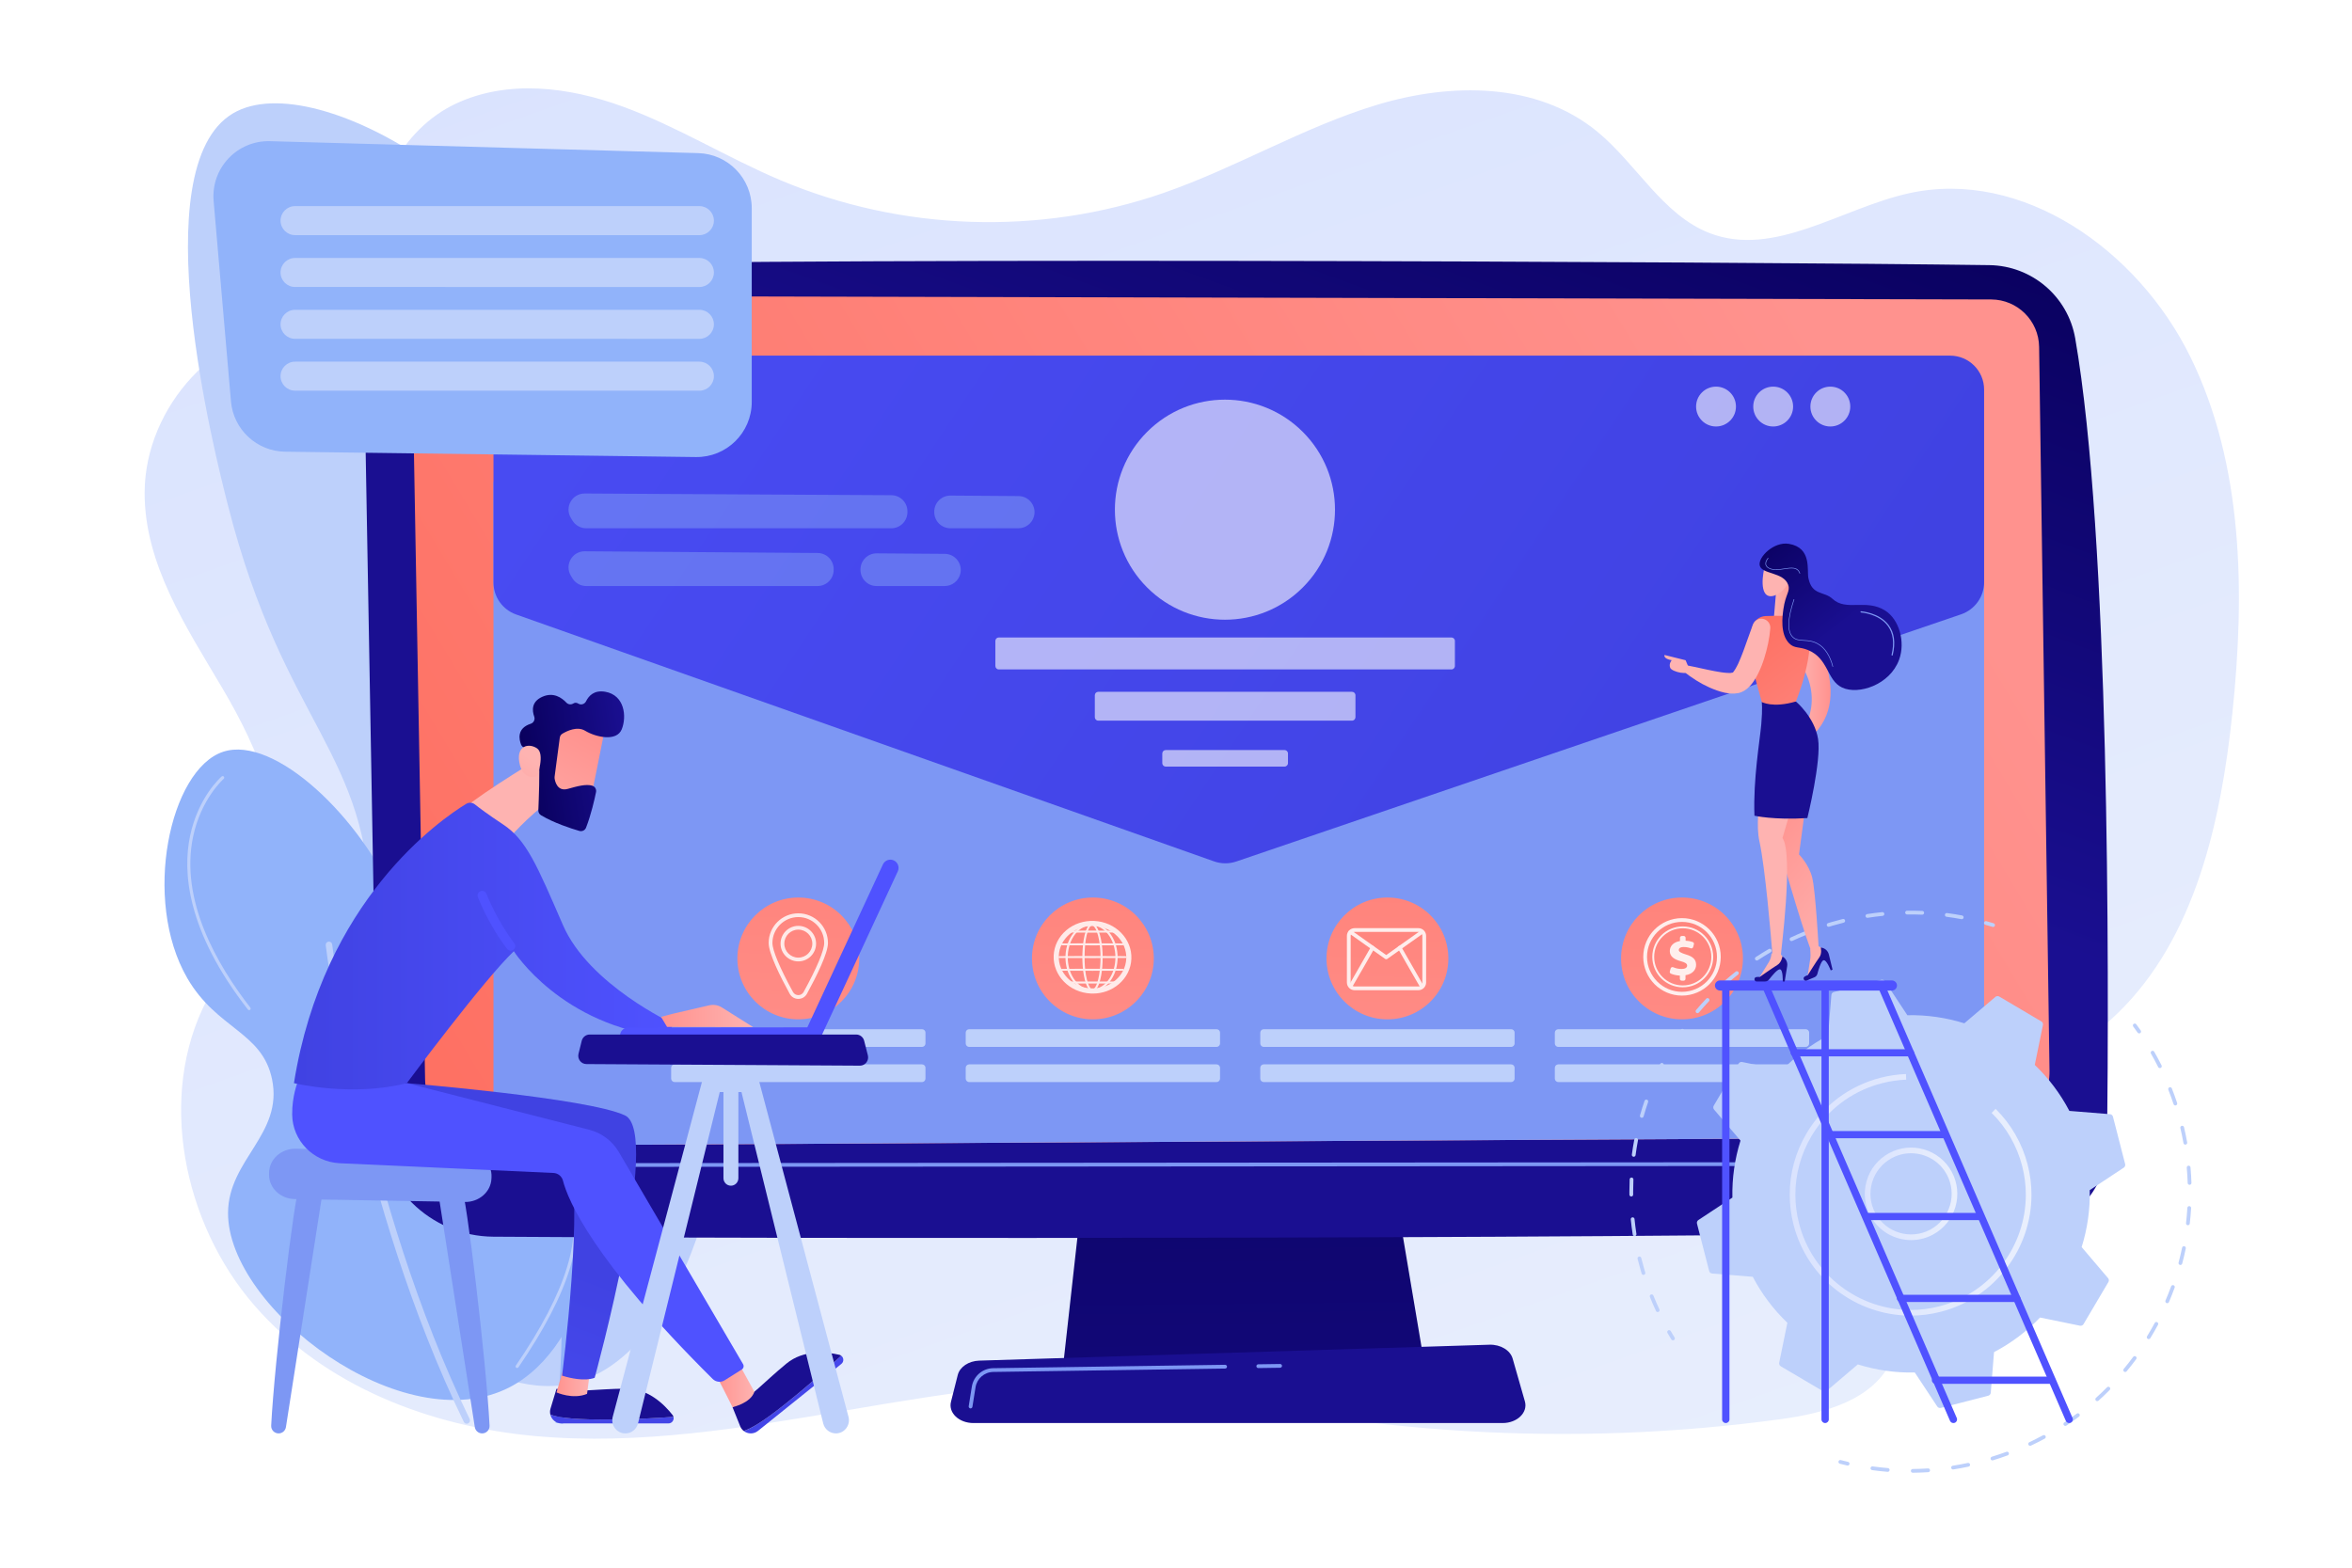
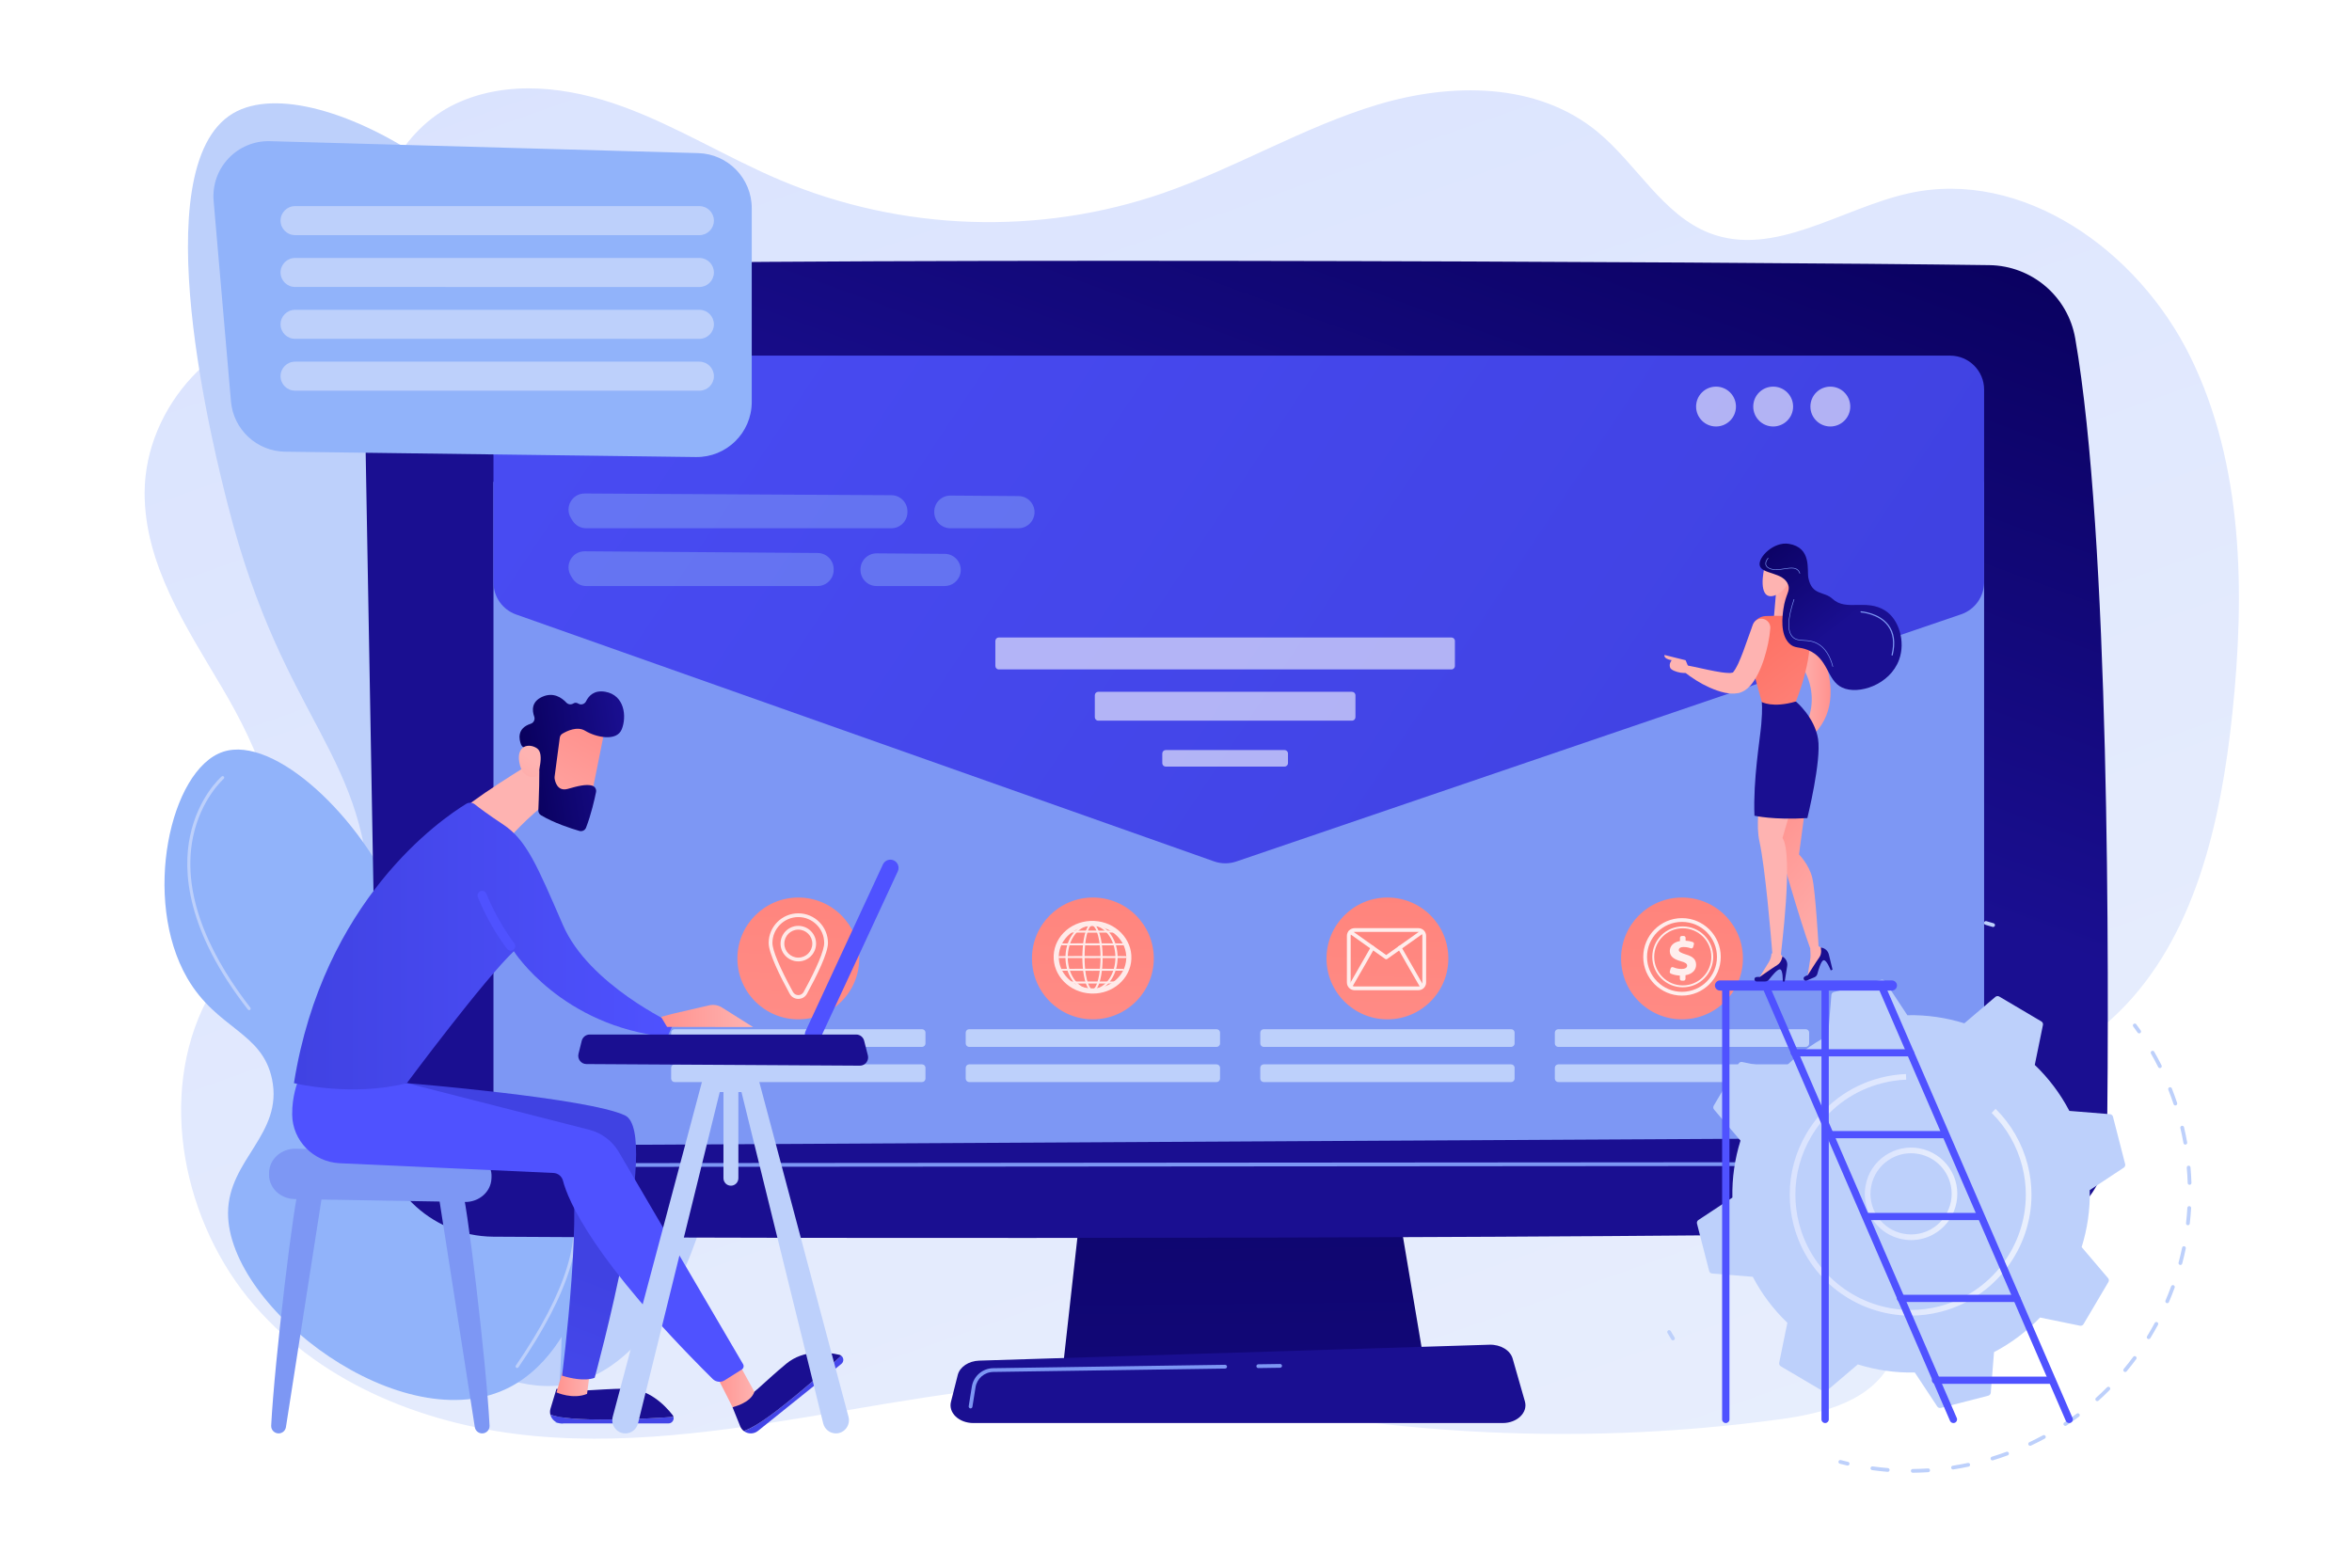
<svg xmlns="http://www.w3.org/2000/svg" version="1.1" x="0px" y="0px" viewBox="0 0 2475 1650" style="enable-background:new 0 0 2475 1650;" xml:space="preserve">
  <g id="Background">
    <rect style="fill:#FFFFFF;" width="2475" height="1650" />
  </g>
  <g id="Illustration">
    <g>
      <linearGradient id="SVGID_1_" gradientUnits="userSpaceOnUse" x1="931.91" y1="-101.656" x2="1611.34" y2="1824.095">
        <stop offset="0" style="stop-color:#DAE3FE" />
        <stop offset="1" style="stop-color:#E9EFFD" />
      </linearGradient>
      <path style="fill:url(#SVGID_1_);" d="M2305.129,376.034c-55.568-113.478-177.581-198.813-296.34-172.632    c-71.108,15.677-141.782,68.268-209.962,41.866c-49.144-19.03-76.882-72.996-118.19-106.857    c-63.581-52.117-153.828-51.51-231.314-28.16c-77.485,23.35-148.414,66.292-224.964,92.838    c-130.463,45.243-276.073,40.331-403.514-13.611c-55.944-23.68-108.312-56.362-165.265-77.211    c-56.954-20.849-121.548-28.945-176.523-2.871c-54.974,26.074-94.423,94.27-75.344,154.452c3.805,12,9.772,23.823,8.991,36.447    c-1.25,20.242-19.836,35.067-38.636,39.569c-18.8,4.502-38.393,1.562-57.667,2.076c-86.497,2.307-163.795,85.32-164.205,176.344    c-0.34,75.482,43.912,141.812,81.744,205.95c37.832,64.138,71.834,141.096,49.297,212.759    c-13.364,42.495-44.713,75.737-65.252,114.937c-53.246,101.626-24.784,236.16,49.566,321.879    c74.35,85.72,185.7,127.663,295.595,137.647c109.895,9.985,220.108-8.76,328.997-27.288    c108.889-18.528,219.188-36.957,329.029-26.341l-5.904-3.374c214.594,55.774,439.07,69.165,658.283,39.271    c45.892-6.258,98.575-19.715,117.971-63.917c16.375-37.317,1.672-81.06,5.042-122.009c4.857-59.01,46.95-107.349,92.845-141.659    c45.895-34.309,97.963-59.843,139.312-100.043c80.89-78.642,108.341-200.366,120.401-315.54    C2362.41,623.675,2360.697,489.512,2305.129,376.034z" />
      <g>
        <path style="fill:#BDD0FB;" d="M598.877,1456.687c-89.311,17.858-203.365-79.513-240.106-185.888     c-37.811-109.47,31.516-155.328,30.981-307.233c-0.608-172.559-90.371-198.565-149.744-431.159     c-13.396-52.478-90.917-356.164,5.163-413.086c88.837-52.631,338.37,98.415,382.105,291.742     c31.185,137.851-65.219,195.731-28.4,356.287c32.307,140.877,117.213,142.915,149.744,278.833     C788.224,1211.652,716.143,1433.241,598.877,1456.687z" />
        <path style="fill:#91B3FA;" d="M592.391,1498.492c24.076-185.918-22.892-472.744-66.532-680.625     C478.61,592.802,424.985,409.22,424.449,407.391l-7.433,2.181c0.536,1.825,54.088,185.164,101.273,409.942     c43.512,207.275,90.354,493.155,66.418,677.985L592.391,1498.492z" />
      </g>
      <g>
        <path style="fill:#91B3FA;" d="M536.591,1459.914c84.194-43.869,113.012-194.509,65.153-243.467     c-32.337-33.08-78.71,1.714-123.448-32.577c-57.12-43.782-15.102-126.239-60.01-233.18     c-38.217-91.008-129.888-177.124-183.458-159.454c-56.075,18.496-85.61,155.732-37.72,238.323     c31.143,53.711,78.815,56.348,89.157,106.303c12,57.964-45.977,84.398-46.293,140.593     C239.405,1377.401,425.209,1517.949,536.591,1459.914z" />
-         <path style="fill:#BDD0FB;" d="M491.158,1498.492c0.502,0,1.012-0.11,1.494-0.345c1.705-0.827,2.416-2.878,1.589-4.582     c-111.618-230-144.348-496.821-144.666-499.489c-0.224-1.881-1.932-3.226-3.81-3c-1.88,0.224-3.224,1.93-3,3.81     c0.319,2.68,33.19,270.647,145.306,501.672C488.663,1497.781,489.885,1498.492,491.158,1498.492z" />
        <path style="fill:#BDD0FB;" d="M262.158,1063.176c0.352,0,0.707-0.114,1.007-0.346c0.714-0.557,0.842-1.586,0.286-2.3     c-35.232-45.223-74.28-113.164-60.223-180.025c8.371-39.819,31.934-60.587,32.171-60.792c0.684-0.592,0.759-1.626,0.167-2.311     c-0.593-0.685-1.628-0.76-2.312-0.166c-1.002,0.866-24.637,21.704-33.234,62.595c-7.901,37.582-3.758,99.789,60.844,182.712     C261.187,1062.958,261.671,1063.176,262.158,1063.176z" />
        <path style="fill:#BDD0FB;" d="M544.181,1439.829c0.523,0,1.036-0.25,1.353-0.712c54.144-79.021,72.608-140.078,54.877-181.476     c-15.764-36.806-55.566-43.655-55.966-43.721c-0.896-0.139-1.734,0.463-1.88,1.356c-0.145,0.891,0.461,1.735,1.354,1.881     c0.382,0.062,38.466,6.664,53.496,41.815c17.23,40.299-1.135,100.284-54.584,178.292c-0.512,0.747-0.322,1.767,0.425,2.279     C543.54,1439.736,543.862,1439.829,544.181,1439.829z" />
      </g>
      <g>
        <g>
          <g>
            <linearGradient id="SVGID_00000135678956266473170050000009941822512362273199_" gradientUnits="userSpaceOnUse" x1="1303.082" y1="876.793" x2="1315.082" y2="2020.793">
              <stop offset="0" style="stop-color:#09005D" />
              <stop offset="1" style="stop-color:#1A0F91" />
            </linearGradient>
            <polygon style="fill:url(#SVGID_00000135678956266473170050000009941822512362273199_);" points="1151.499,1143.419        1118.7,1437.578 1499.229,1437.578 1449.665,1143.419      " />
            <linearGradient id="SVGID_00000012474026159064533630000010645719763901367687_" gradientUnits="userSpaceOnUse" x1="1312.475" y1="933.367" x2="1308.475" y2="1157.366">
              <stop offset="0" style="stop-color:#09005D" />
              <stop offset="1" style="stop-color:#1A0F91" />
            </linearGradient>
            <path style="fill:url(#SVGID_00000012474026159064533630000010645719763901367687_);" d="M1581.195,1497.762h-556.93       c-15.13,0-26.492-10.771-23.567-22.341l7.146-28.263c2.149-8.499,11.5-14.74,22.606-15.086l536.901-16.754       c11.603-0.362,21.876,5.797,24.404,14.63l12.883,45.016C1607.986,1486.661,1596.569,1497.762,1581.195,1497.762z" />
            <path style="fill:#7D97F4;" d="M1324.07,1439.895c-1.081,0-1.964-0.868-1.98-1.952c-0.016-1.094,0.858-1.994,1.952-2.01       l23.007-0.337c1.027-0.005,1.994,0.857,2.01,1.952c0.015,1.094-0.858,1.994-1.952,2.01l-23.007,0.337       C1324.09,1439.895,1324.081,1439.895,1324.07,1439.895z" />
            <path style="fill:#7D97F4;" d="M1021.317,1482.346c-0.104,0-0.209-0.008-0.314-0.025c-1.081-0.172-1.817-1.188-1.644-2.268       l3.282-20.556c1.776-11.127,11.242-19.321,22.508-19.486l244.023-3.569c1.071,0.042,1.995,0.858,2.01,1.952       s-0.858,1.994-1.952,2.01l-244.023,3.569c-9.337,0.136-17.181,6.927-18.654,16.148l-3.282,20.556       C1023.116,1481.652,1022.274,1482.346,1021.317,1482.346z" />
          </g>
          <g>
            <linearGradient id="SVGID_00000168075134503440407950000004135166538113861039_" gradientUnits="userSpaceOnUse" x1="1577.65" y1="27.705" x2="1333.65" y2="695.705">
              <stop offset="0" style="stop-color:#09005D" />
              <stop offset="1" style="stop-color:#1A0F91" />
            </linearGradient>
            <path style="fill:url(#SVGID_00000168075134503440407950000004135166538113861039_);" d="M382.941,371.974l14.399,809.082       c1.184,66.558,55.191,120.042,121.758,120.574c295.652,2.361,1329.553,2.445,1610.791-6.708       c48.337-1.573,86.817-40.962,87.352-89.322c2.08-188.057,2.846-640.196-33.491-849.454       c-7.652-44.068-45.54-76.448-90.263-77.082c-247.746-3.515-1343.849-9.168-1624.917,2.151       C420.095,283.167,382.078,323.468,382.941,371.974z" />
            <linearGradient id="SVGID_00000173155652591032385030000010139980485987506340_" gradientUnits="userSpaceOnUse" x1="483.503" y1="1238.773" x2="1926.648" y2="371.685">
              <stop offset="0" style="stop-color:#FE7062" />
              <stop offset="1" style="stop-color:#FF928E" />
            </linearGradient>
-             <path style="fill:url(#SVGID_00000173155652591032385030000010139980485987506340_);" d="M433.638,367.133l13.68,768.683       c0.691,38.86,32.449,69.969,71.315,69.859l1569.031-8.536c38.533-0.109,69.558-31.664,69.016-70.194l-10.933-761.862       c-0.388-27.549-22.736-49.73-50.288-49.91l-1606.621-3.865C458.023,311.106,433.09,336.322,433.638,367.133z" />
            <path style="fill:#7D97F4;" d="M448.929,1228.291c-1.093,0.001-1.981-0.885-1.982-1.979c-0.001-1.095,0.885-1.982,1.98-1.983       l1721.309-1.303c1.095-0.001,1.982,0.885,1.983,1.98c0.001,1.093-0.885,1.981-1.979,1.982L448.929,1228.291z" />
          </g>
        </g>
        <polygon style="fill:#7D97F4;" points="2087.872,1197.138 519.284,1205.675 519.284,507.139 2087.872,507.139    " />
        <linearGradient id="SVGID_00000121276861892896324540000003438122184246467001_" gradientUnits="userSpaceOnUse" x1="1847.053" y1="874.432" x2="-85.145" y2="-415.699">
          <stop offset="0" style="stop-color:#4042E2" />
          <stop offset="1" style="stop-color:#4F52FF" />
        </linearGradient>
        <path style="fill:url(#SVGID_00000121276861892896324540000003438122184246467001_);" d="M2063.649,646.579l-762.684,260.149     c-7.619,2.599-15.892,2.552-23.481-0.134l-734.36-259.843c-14.288-5.055-23.839-18.567-23.839-33.723V410.08     c0-19.756,16.016-35.772,35.772-35.772h1497.045c19.756,0,35.771,16.016,35.771,35.772v202.643     C2087.872,628.028,2078.135,641.638,2063.649,646.579z" />
-         <ellipse transform="matrix(0.707 -0.707 0.707 0.707 -1.67 1068.701)" style="opacity:0.59;fill:#FFFFFF;" cx="1289.201" cy="536.366" rx="115.83" ry="115.83" />
        <path style="opacity:0.59;fill:#FFFFFF;" d="M1527.367,704.582h-476.331c-1.998,0-3.618-1.62-3.618-3.618V674.57     c0-1.998,1.62-3.618,3.618-3.618h476.331c1.998,0,3.618,1.62,3.618,3.618v26.393     C1530.985,702.962,1529.365,704.582,1527.367,704.582z" />
        <path style="opacity:0.59;fill:#FFFFFF;" d="M1422.714,758.491h-267.026c-1.998,0-3.618-1.62-3.618-3.618v-23.121     c0-1.998,1.62-3.618,3.618-3.618h267.026c1.998,0,3.618,1.62,3.618,3.618v23.121     C1426.332,756.871,1424.712,758.491,1422.714,758.491z" />
        <path style="opacity:0.59;fill:#FFFFFF;" d="M1351.714,806.84h-125.026c-1.998,0-3.618-1.62-3.618-3.618v-10.173     c0-1.998,1.62-3.618,3.618-3.618h125.026c1.998,0,3.618,1.62,3.618,3.618v10.173     C1355.332,805.22,1353.712,806.84,1351.714,806.84z" />
        <g>
          <g>
            <linearGradient id="SVGID_00000021803959800586333830000013460919962512665746_" gradientUnits="userSpaceOnUse" x1="857.484" y1="530.786" x2="833.485" y2="1189.254">
              <stop offset="0" style="stop-color:#FE7062" />
              <stop offset="1" style="stop-color:#FF928E" />
            </linearGradient>
            <circle style="fill:url(#SVGID_00000021803959800586333830000013460919962512665746_);" cx="840.064" cy="1008.76" r="64.104" />
            <path style="fill:#BDD0FB;" d="M970.256,1101.855H709.871c-1.998,0-3.618-1.62-3.618-3.618v-11.375       c0-1.998,1.62-3.618,3.618-3.618h260.385c1.998,0,3.618,1.62,3.618,3.618v11.375       C973.874,1100.236,972.254,1101.855,970.256,1101.855z" />
            <path style="fill:#BDD0FB;" d="M970.256,1138.864H709.871c-1.998,0-3.618-1.62-3.618-3.618v-11.375       c0-1.998,1.62-3.618,3.618-3.618h260.385c1.998,0,3.618,1.62,3.618,3.618v11.375       C973.874,1137.244,972.254,1138.864,970.256,1138.864z" />
          </g>
          <g>
            <linearGradient id="SVGID_00000106117186814239235500000003630990572610626990_" gradientUnits="userSpaceOnUse" x1="1167.037" y1="542.067" x2="1143.039" y2="1200.535">
              <stop offset="0" style="stop-color:#FE7062" />
              <stop offset="1" style="stop-color:#FF928E" />
            </linearGradient>
            <circle style="fill:url(#SVGID_00000106117186814239235500000003630990572610626990_);" cx="1150.028" cy="1008.76" r="64.104" />
            <path style="fill:#BDD0FB;" d="M1280.221,1101.855h-260.385c-1.998,0-3.618-1.62-3.618-3.618v-11.375       c0-1.998,1.62-3.618,3.618-3.618h260.385c1.998,0,3.618,1.62,3.618,3.618v11.375       C1283.839,1100.236,1282.219,1101.855,1280.221,1101.855z" />
            <path style="fill:#BDD0FB;" d="M1280.221,1138.864h-260.385c-1.998,0-3.618-1.62-3.618-3.618v-11.375       c0-1.998,1.62-3.618,3.618-3.618h260.385c1.998,0,3.618,1.62,3.618,3.618v11.375       C1283.839,1137.244,1282.219,1138.864,1280.221,1138.864z" />
          </g>
          <g>
            <linearGradient id="SVGID_00000176026171457613879360000004894256368996359863_" gradientUnits="userSpaceOnUse" x1="1476.591" y1="553.35" x2="1452.592" y2="1211.818">
              <stop offset="0" style="stop-color:#FE7062" />
              <stop offset="1" style="stop-color:#FF928E" />
            </linearGradient>
            <circle style="fill:url(#SVGID_00000176026171457613879360000004894256368996359863_);" cx="1459.993" cy="1008.76" r="64.104" />
            <path style="fill:#BDD0FB;" d="M1590.185,1101.855H1329.8c-1.998,0-3.618-1.62-3.618-3.618v-11.375       c0-1.998,1.62-3.618,3.618-3.618h260.385c1.998,0,3.618,1.62,3.618,3.618v11.375       C1593.803,1100.236,1592.183,1101.855,1590.185,1101.855z" />
            <path style="fill:#BDD0FB;" d="M1590.185,1138.864H1329.8c-1.998,0-3.618-1.62-3.618-3.618v-11.375       c0-1.998,1.62-3.618,3.618-3.618h260.385c1.998,0,3.618,1.62,3.618,3.618v11.375       C1593.803,1137.244,1592.183,1138.864,1590.185,1138.864z" />
          </g>
          <g>
            <linearGradient id="SVGID_00000074414269426800320360000003109329024634841272_" gradientUnits="userSpaceOnUse" x1="1786.144" y1="564.631" x2="1762.145" y2="1223.099">
              <stop offset="0" style="stop-color:#FE7062" />
              <stop offset="1" style="stop-color:#FF928E" />
            </linearGradient>
            <circle style="fill:url(#SVGID_00000074414269426800320360000003109329024634841272_);" cx="1769.957" cy="1008.76" r="64.104" />
            <path style="fill:#BDD0FB;" d="M1900.15,1101.855h-260.385c-1.998,0-3.618-1.62-3.618-3.618v-11.375       c0-1.998,1.62-3.618,3.618-3.618h260.385c1.998,0,3.618,1.62,3.618,3.618v11.375       C1903.768,1100.236,1902.148,1101.855,1900.15,1101.855z" />
            <path style="fill:#BDD0FB;" d="M1900.15,1138.864h-260.385c-1.998,0-3.618-1.62-3.618-3.618v-11.375       c0-1.998,1.62-3.618,3.618-3.618h260.385c1.998,0,3.618,1.62,3.618,3.618v11.375       C1903.768,1137.244,1902.148,1138.864,1900.15,1138.864z" />
          </g>
        </g>
        <g style="opacity:0.82;">
          <path style="fill:#FFFFFF;" d="M840.064,1051.339L840.064,1051.339c-3.84,0-7.235-2.01-9.081-5.377      c-10.092-18.407-22.122-42.627-22.122-53.487c0-17.205,13.998-31.202,31.202-31.202c17.205,0,31.202,13.997,31.202,31.202      c0,10.857-12.029,35.079-22.121,53.487C847.298,1049.328,843.903,1051.339,840.064,1051.339z M840.064,965.236      c-15.02,0-27.24,12.22-27.24,27.239c0,7.818,7.683,26.136,21.634,51.581c1.14,2.079,3.235,3.32,5.605,3.32h0.001      c2.37,0,4.466-1.241,5.606-3.32c13.95-25.446,21.633-43.765,21.633-51.581C867.303,977.456,855.083,965.236,840.064,965.236z" />
          <path style="fill:#FFFFFF;" d="M840.064,1011.874c-10.31,0-18.697-8.387-18.697-18.697c0-10.31,8.387-18.697,18.697-18.697      c10.31,0,18.697,8.387,18.697,18.697C858.761,1003.487,850.374,1011.874,840.064,1011.874z M840.064,978.441      c-8.125,0-14.735,6.61-14.735,14.735c0,8.125,6.61,14.735,14.735,14.735c8.125,0,14.735-6.61,14.735-14.735      C854.799,985.051,848.189,978.441,840.064,978.441z" />
        </g>
        <g style="opacity:0.85;">
          <g>
            <path style="fill:#FFFFFF;" d="M1492.589,1042.203h-67.152c-4.466,0-8.101-3.634-8.101-8.101v-49.109       c0-4.466,3.634-8.101,8.101-8.101h67.152c4.467,0,8.102,3.634,8.102,8.101v49.109       C1500.69,1038.568,1497.056,1042.203,1492.589,1042.203z M1425.437,980.855c-2.282,0-4.138,1.856-4.138,4.138v49.109       c0,2.282,1.856,4.138,4.138,4.138h67.152c2.282,0,4.139-1.856,4.139-4.138v-49.109c0-2.282-1.857-4.138-4.139-4.138H1425.437z" />
            <path style="fill:#FFFFFF;" d="M1458.72,1009.605c-0.401,0-0.803-0.122-1.146-0.365l-37.631-26.685       c-0.892-0.634-1.103-1.87-0.47-2.763c0.633-0.892,1.868-1.105,2.763-0.47l36.483,25.872l36.014-25.581       c0.893-0.632,2.128-0.423,2.763,0.468c0.634,0.892,0.424,2.129-0.468,2.763l-37.161,26.395       C1459.524,1009.483,1459.122,1009.605,1458.72,1009.605z" />
            <path style="fill:#FFFFFF;" d="M1421.406,1040.114l-0.589-3.918l0.273,1.962l-1.65-1.093       c0.689-1.093,17.011-29.661,23.242-40.575c0.544-0.949,1.756-1.278,2.703-0.739c0.951,0.543,1.281,1.753,0.739,2.703       l-11.622,20.339C1422.399,1039.953,1422.399,1039.953,1421.406,1040.114z" />
            <path style="fill:#FFFFFF;" d="M1495.811,1040.114c-0.994-0.161-0.994-0.161-13.095-21.322l-11.622-20.339       c-0.542-0.95-0.212-2.16,0.739-2.703c0.949-0.539,2.161-0.21,2.703,0.739c6.231,10.915,22.553,39.482,23.242,40.575       l-1.65,1.093L1495.811,1040.114z" />
          </g>
        </g>
        <g style="opacity:0.83;">
          <g>
            <path style="fill:#FFFFFF;" d="M1149.963,1045.732c-0.656,0-1.312-0.014-1.971-0.043       c-22.538-0.994-40.124-18.938-39.203-40.002c0.448-10.243,5.145-19.673,13.227-26.553c8.025-6.833,18.446-10.325,29.319-9.85       c22.538,0.994,40.125,18.938,39.204,40.001v0.002c-0.448,10.242-5.146,19.671-13.227,26.551       C1169.772,1042.256,1160.125,1045.732,1149.963,1045.732z M1149.366,974.632c-8.883,0-17.295,3.023-23.855,8.608       c-6.928,5.898-10.954,13.953-11.335,22.682c-0.791,18.095,14.485,33.519,34.054,34.381c9.511,0.411,18.603-2.623,25.587-8.57       c6.928-5.898,10.955-13.953,11.336-22.683c0.791-18.094-14.486-33.518-34.054-34.38       C1150.519,974.645,1149.941,974.632,1149.366,974.632z" />
            <g>
              <g>
                <path style="fill:#FFFFFF;" d="M1159.427,1007.658c-0.009,6.269-0.437,12.551-1.538,18.731         c-0.279,1.544-0.602,3.08-0.987,4.602c-0.386,1.521-0.832,3.029-1.377,4.503c-0.55,1.471-1.189,2.92-2.055,4.245         c-0.437,0.658-0.932,1.288-1.542,1.806c-0.305,0.258-0.641,0.486-1.009,0.653c-0.368,0.166-0.77,0.271-1.178,0.279         c-0.408,0.012-0.816-0.068-1.191-0.22c-0.377-0.151-0.72-0.369-1.033-0.618c-0.626-0.502-1.131-1.125-1.576-1.777         c-0.881-1.315-1.529-2.762-2.085-4.23c-0.553-1.472-1.002-2.979-1.392-4.499c-0.389-1.521-0.715-3.057-0.996-4.6         c-0.561-3.087-0.943-6.204-1.201-9.33c-0.256-3.126-0.385-6.262-0.401-9.398c-0.008-1.568,0.035-3.136,0.09-4.703         c0.058-1.567,0.144-3.132,0.259-4.696c0.231-3.127,0.576-6.247,1.089-9.341c0.258-1.547,0.558-3.087,0.918-4.613         c0.362-1.526,0.783-3.04,1.304-4.521c0.262-0.74,0.549-1.472,0.876-2.186c0.327-0.715,0.692-1.414,1.121-2.075         c0.43-0.658,0.925-1.286,1.541-1.789c0.308-0.249,0.647-0.466,1.019-0.613c0.37-0.149,0.772-0.224,1.172-0.209         c0.4,0.011,0.794,0.111,1.158,0.272c0.364,0.161,0.699,0.381,1.006,0.63c0.615,0.501,1.123,1.114,1.574,1.758         c0.897,1.296,1.573,2.726,2.159,4.18c0.582,1.459,1.062,2.955,1.48,4.467c0.417,1.512,0.77,3.042,1.075,4.58         C1158.918,995.106,1159.409,1001.388,1159.427,1007.658z M1158.965,1007.658c0.006-3.124-0.112-6.248-0.371-9.361         c-0.255-3.113-0.641-6.216-1.217-9.286c-0.287-1.534-0.622-3.06-1.02-4.569c-0.4-1.508-0.861-3.001-1.422-4.455         c-0.565-1.45-1.222-2.875-2.092-4.162c-0.437-0.639-0.931-1.246-1.523-1.74c-0.296-0.245-0.617-0.461-0.965-0.62         c-0.348-0.157-0.721-0.26-1.102-0.27c-0.38-0.012-0.76,0.065-1.112,0.21c-0.353,0.144-0.677,0.355-0.972,0.6         c-0.591,0.493-1.07,1.113-1.486,1.765c-0.415,0.655-0.769,1.349-1.085,2.061c-0.316,0.711-0.592,1.44-0.845,2.177         c-0.502,1.476-0.904,2.986-1.247,4.508c-0.343,1.523-0.625,3.059-0.864,4.603c-0.477,3.087-0.787,6.199-0.984,9.317         c-0.198,3.118-0.266,6.244-0.261,9.368c-0.008,3.124,0.096,6.248,0.327,9.363c0.233,3.115,0.59,6.221,1.125,9.297         c0.268,1.538,0.58,3.068,0.955,4.582c0.375,1.514,0.811,3.013,1.347,4.475c0.539,1.458,1.169,2.892,2.021,4.184         c0.429,0.64,0.917,1.248,1.507,1.73c0.295,0.239,0.617,0.446,0.964,0.587c0.346,0.142,0.718,0.221,1.091,0.208         c0.372-0.01,0.739-0.108,1.08-0.265c0.341-0.158,0.656-0.375,0.945-0.622c0.578-0.498,1.056-1.114,1.477-1.759         c0.837-1.302,1.458-2.74,1.991-4.2c0.529-1.464,0.959-2.965,1.331-4.479c0.37-1.515,0.679-3.046,0.945-4.584         c0.531-3.077,0.883-6.184,1.118-9.298C1158.856,1013.907,1158.966,1010.783,1158.965,1007.658z" />
                <path style="fill:#FFFFFF;" d="M1149.651,1043.392c-0.476,0-0.976-0.099-1.442-0.287c-0.429-0.171-0.842-0.417-1.259-0.749         c-0.625-0.501-1.184-1.13-1.761-1.978c-0.802-1.196-1.495-2.599-2.184-4.42c-0.521-1.387-0.986-2.891-1.423-4.596         c-0.375-1.466-0.705-2.992-1.01-4.663c-0.537-2.96-0.934-6.04-1.212-9.418c-0.252-3.07-0.387-6.255-0.403-9.469         c-0.008-1.679,0.041-3.338,0.091-4.739c0.06-1.593,0.148-3.185,0.262-4.731c0.251-3.397,0.61-6.479,1.099-9.424         c0.279-1.679,0.584-3.207,0.931-4.676c0.407-1.715,0.842-3.225,1.332-4.613c0.297-0.839,0.593-1.579,0.907-2.263         c0.381-0.833,0.769-1.55,1.185-2.193c0.564-0.861,1.113-1.495,1.73-1.998c0.412-0.334,0.834-0.586,1.259-0.754         c0.489-0.197,1.022-0.29,1.54-0.272c0.494,0.014,0.998,0.131,1.49,0.349c0.413,0.183,0.809,0.43,1.211,0.756         c0.615,0.502,1.169,1.118,1.747,1.943c0.818,1.182,1.535,2.567,2.258,4.364c0.552,1.383,1.046,2.875,1.513,4.565         c0.406,1.471,0.762,2.991,1.091,4.647c1.148,5.85,1.715,12.027,1.735,18.886v0.004c-0.01,6.902-0.518,13.082-1.552,18.89         c-0.301,1.67-0.628,3.196-1,4.667c-0.432,1.704-0.892,3.207-1.406,4.597c-0.684,1.826-1.366,3.232-2.148,4.427         c-0.567,0.855-1.111,1.489-1.715,2.002c-0.406,0.341-0.804,0.598-1.222,0.788c-0.511,0.23-1.027,0.351-1.538,0.359         C1149.721,1043.391,1149.686,1043.392,1149.651,1043.392z M1149.177,974.109c-0.229,0-0.464,0.048-0.69,0.142         c-0.243,0.099-0.49,0.253-0.74,0.46c-0.448,0.373-0.862,0.867-1.3,1.553c-0.356,0.562-0.69,1.198-1.019,1.94         c-0.281,0.632-0.548,1.319-0.816,2.103c-0.449,1.321-0.849,2.765-1.22,4.413c-0.321,1.427-0.599,2.912-0.852,4.542         c-0.447,2.888-0.766,5.909-0.974,9.233c-0.181,2.841-0.266,5.886-0.26,9.309c-0.009,3.159,0.101,6.285,0.324,9.297         c0.247,3.305,0.611,6.318,1.114,9.209c0.281,1.617,0.59,3.095,0.942,4.519c0.406,1.635,0.837,3.067,1.317,4.379         c0.617,1.669,1.229,2.939,1.926,3.996c0.448,0.67,0.87,1.156,1.322,1.525c0.25,0.203,0.496,0.354,0.732,0.45         c0.251,0.103,0.486,0.139,0.719,0.143c0.237-0.006,0.48-0.068,0.73-0.183c0.239-0.111,0.486-0.275,0.733-0.487         c0.445-0.384,0.86-0.881,1.306-1.565c0.682-1.062,1.287-2.338,1.898-4.014c0.475-1.316,0.901-2.751,1.301-4.385         c0.347-1.416,0.652-2.895,0.932-4.521c0.494-2.865,0.856-5.878,1.107-9.211c0.229-3.005,0.345-6.132,0.343-9.295v-0.002         c0.006-3.151-0.117-6.274-0.368-9.284c-0.271-3.312-0.665-6.318-1.204-9.193c-0.3-1.601-0.628-3.074-1.005-4.504         c-0.429-1.62-0.884-3.046-1.391-4.358c-0.644-1.652-1.279-2.918-1.996-3.979c-0.461-0.673-0.891-1.166-1.352-1.55         c-0.256-0.212-0.513-0.378-0.761-0.491c-0.261-0.118-0.513-0.182-0.749-0.187         C1149.212,974.109,1149.194,974.109,1149.177,974.109z" />
              </g>
              <g>
                <path style="fill:#FFFFFF;" d="M1175.181,1007.658c-0.022,4.037-0.538,8.076-1.615,11.969         c-1.095,3.884-2.746,7.621-4.988,10.975c-1.121,1.676-2.391,3.253-3.81,4.684c-1.418,1.43-2.987,2.714-4.69,3.79         c-1.705,1.072-3.545,1.93-5.472,2.512c-1.926,0.584-3.936,0.888-5.949,0.89c-2.012,0-4.023-0.303-5.95-0.885         c-1.928-0.58-3.77-1.437-5.476-2.508c-1.705-1.075-3.276-2.357-4.696-3.787c-1.422-1.43-2.694-3.007-3.818-4.683         c-2.246-3.355-3.901-7.094-5.001-10.98c-0.542-1.947-0.944-3.932-1.211-5.934c-0.265-2.003-0.399-4.023-0.407-6.044         c0.01-2.021,0.145-4.041,0.411-6.043c0.268-2.002,0.672-3.987,1.215-5.933c1.103-3.885,2.76-7.62,5.008-10.972         c1.124-1.674,2.396-3.249,3.818-4.677c1.421-1.428,2.991-2.709,4.695-3.781c1.706-1.068,3.547-1.918,5.472-2.498         c1.924-0.583,3.931-0.886,5.941-0.888c2.01,0.004,4.017,0.309,5.939,0.893c1.924,0.581,3.764,1.434,5.468,2.503         c1.702,1.073,3.27,2.355,4.688,3.784c1.418,1.429,2.689,3.004,3.81,4.678c2.244,3.351,3.897,7.086,4.995,10.968         C1174.637,999.583,1175.157,1003.621,1175.181,1007.658z M1174.651,1007.658c-0.006-3.991-0.501-7.987-1.55-11.839         c-1.055-3.847-2.643-7.561-4.829-10.901c-1.093-1.668-2.334-3.24-3.724-4.67c-1.391-1.427-2.927-2.718-4.606-3.791         c-1.682-1.067-3.498-1.926-5.402-2.507c-1.904-0.581-3.891-0.887-5.882-0.894c-1.991,0.008-3.978,0.316-5.88,0.899         c-1.903,0.582-3.718,1.443-5.398,2.511c-1.678,1.075-3.212,2.366-4.6,3.794c-1.387,1.43-2.626,3.003-3.716,4.671         c-2.182,3.339-3.767,7.052-4.817,10.896c-0.523,1.924-0.902,3.887-1.158,5.864c-0.257,1.978-0.384,3.971-0.389,5.966         c0.006,1.995,0.134,3.989,0.392,5.966c0.258,1.977,0.638,3.939,1.162,5.863c1.052,3.843,2.64,7.553,4.823,10.889         c1.091,1.667,2.329,3.237,3.717,4.666c1.388,1.426,2.921,2.717,4.599,3.788c1.679,1.065,3.493,1.92,5.394,2.502         c1.899,0.584,3.882,0.892,5.871,0.902c1.988-0.008,3.972-0.315,5.872-0.897c1.901-0.581,3.717-1.433,5.398-2.498         c1.68-1.07,3.214-2.36,4.605-3.785c1.39-1.428,2.631-2.998,3.724-4.665c2.188-3.337,3.779-7.048,4.837-10.893         C1174.144,1015.644,1174.643,1011.649,1174.651,1007.658z" />
                <path style="fill:#FFFFFF;" d="M1148.658,1043.392c-2.093,0-4.183-0.311-6.213-0.924c-1.964-0.591-3.88-1.468-5.697-2.609         c-1.717-1.082-3.351-2.399-4.858-3.916c-1.421-1.43-2.743-3.051-3.928-4.818c-2.23-3.331-3.953-7.113-5.122-11.24         c-0.548-1.969-0.964-4.008-1.237-6.063c-0.267-2.012-0.406-4.084-0.416-6.16c0.011-2.088,0.152-4.16,0.42-6.169         c0.275-2.056,0.693-4.094,1.24-6.058c1.173-4.129,2.898-7.908,5.13-11.236c1.183-1.763,2.505-3.382,3.929-4.813         c1.51-1.517,3.143-2.833,4.856-3.909c1.805-1.13,3.72-2.004,5.693-2.599c2.025-0.613,4.111-0.925,6.201-0.927         c2.095,0.003,4.181,0.317,6.204,0.932c1.97,0.596,3.883,1.471,5.686,2.602c1.712,1.079,3.344,2.395,4.851,3.913         c1.422,1.432,2.741,3.051,3.921,4.814c2.229,3.329,3.95,7.107,5.115,11.228c1.075,3.876,1.632,7.982,1.658,12.211v0.011         c-0.023,4.228-0.577,8.335-1.649,12.208c-1.163,4.127-2.882,7.907-5.109,11.24c-1.182,1.767-2.501,3.389-3.921,4.82         c-1.505,1.518-3.137,2.836-4.85,3.919c-1.815,1.141-3.731,2.02-5.695,2.613         C1152.842,1043.076,1150.753,1043.389,1148.658,1043.392z M1148.654,973.97c-1.886,0.008-3.776,0.296-5.612,0.858         c-1.774,0.544-3.516,1.354-5.177,2.41c-1.539,0.985-3.032,2.217-4.436,3.66c-1.307,1.347-2.521,2.874-3.607,4.535         c-2.047,3.132-3.627,6.711-4.699,10.636c-0.493,1.815-0.874,3.747-1.134,5.741c-0.248,1.911-0.376,3.879-0.381,5.85         c0.006,1.97,0.135,3.938,0.385,5.846c0.26,1.99,0.642,3.922,1.137,5.74c1.074,3.923,2.658,7.499,4.707,10.628         c1.085,1.659,2.298,3.183,3.607,4.529c1.405,1.443,2.897,2.673,4.435,3.655c1.649,1.045,3.389,1.853,5.171,2.399         c1.832,0.563,3.719,0.854,5.61,0.863c1.884-0.008,3.771-0.296,5.602-0.858c1.785-0.546,3.527-1.352,5.179-2.397         c1.537-0.979,3.031-2.208,4.44-3.651c1.31-1.345,2.526-2.869,3.615-4.528c2.051-3.128,3.639-6.706,4.719-10.633         c1.003-3.675,1.517-7.576,1.525-11.595c-0.006-4.017-0.517-7.919-1.518-11.598c-1.077-3.927-2.662-7.508-4.712-10.64         c-1.087-1.66-2.304-3.185-3.615-4.533c-1.403-1.44-2.898-2.671-4.444-3.659c-1.659-1.053-3.402-1.862-5.178-2.404         C1152.438,974.263,1150.547,973.976,1148.654,973.97z" />
              </g>
              <g>
                <path style="fill:#FFFFFF;" d="M1117.706,993.88l7.966-0.065l7.965-0.036l15.931-0.029l15.931,0.032l7.965,0.04l7.966,0.07         c0.013,0,0.023,0.011,0.023,0.024c0,0-0.01,0.023-0.023,0.023l-7.966,0.07l-7.965,0.04l-15.931,0.033l-15.931-0.03         l-7.965-0.036l-7.966-0.065c-0.019,0-0.034-0.016-0.034-0.016C1117.671,993.895,1117.687,993.88,1117.706,993.88z" />
                <polygon style="fill:#FFFFFF;" points="1149.57,994.994 1125.667,994.928 1117.319,994.859 1116.762,994.302          1116.762,993.893 1116.782,993.001 1117.698,992.966 1133.632,992.865 1149.566,992.835 1173.469,992.908 1182.34,992.986          1182.363,994.828 1181.429,994.852 1165.503,994.961        " />
              </g>
              <g>
                <path style="fill:#FFFFFF;" d="M1126.947,980.487c1.885-0.03,3.77-0.043,5.655-0.065l5.655-0.036         c1.885-0.016,3.77-0.014,5.655-0.019l5.655-0.011l11.311,0.033l5.655,0.04c1.885,0.024,3.77,0.038,5.655,0.07         c0.013,0,0.023,0.011,0.023,0.011c0,0.026-0.01,0.036-0.023,0.036c-1.885,0.032-3.77,0.046-5.655,0.07l-5.655,0.04         l-11.311,0.032l-5.655-0.011c-1.885-0.005-3.77-0.003-5.655-0.019l-5.655-0.036c-1.885-0.022-3.77-0.035-5.655-0.065         c-0.019,0-0.035-0.016-0.034-0.036C1126.912,980.502,1126.928,980.487,1126.947,980.487z" />
                <path style="fill:#FFFFFF;" d="M1149.57,981.601l-7.125-0.014c-1.398-0.002-2.797-0.004-4.195-0.016l-7.541-0.056         c-1.259-0.013-2.518-0.024-3.776-0.045l-0.896-0.014l-0.035-1.848l0.93-0.034c1.218-0.02,2.436-0.031,3.655-0.044         l7.665-0.058c1.327-0.011,2.656-0.014,3.984-0.015l7.331-0.014l19.033,0.096c1.202,0.013,2.404,0.026,3.605,0.046         l0.927,0.016l-0.041,1.835l-0.901,0.023c-1.243,0.021-2.502,0.035-3.761,0.048l-7.543,0.062L1149.57,981.601z" />
              </g>
              <g>
                <path style="fill:#FFFFFF;" d="M1114.938,1007.273l8.657-0.064l8.657-0.037l17.315-0.029l17.315,0.033l8.657,0.04l8.657,0.07         c0.013,0,0.023,0.01,0.023,0.024c0,0-0.01,0.023-0.023,0.023l-8.657,0.07l-8.657,0.04l-17.315,0.032l-17.315-0.029         l-8.657-0.037l-8.657-0.064c-0.019,0-0.035-0.016-0.035-0.035C1114.903,1007.288,1114.918,1007.273,1114.938,1007.273z" />
                <polygon style="fill:#FFFFFF;" points="1149.57,1008.387 1123.591,1008.321 1114.028,1008.25 1113.993,1006.394          1114.931,1006.359 1132.249,1006.258 1149.566,1006.229 1175.544,1006.301 1184.586,1006.373 1185.136,1006.935          1185.1,1008.222 1184.197,1008.245 1166.886,1008.355        " />
              </g>
              <g>
                <path style="fill:#FFFFFF;" d="M1117.706,1020.666l7.966-0.064l7.965-0.037l15.931-0.03l15.931,0.033l7.965,0.04l7.966,0.07         c0.013,0,0.023,0.011,0.023,0.011c0,0.026-0.01,0.036-0.023,0.036l-7.966,0.07l-7.965,0.04l-15.931,0.033l-15.931-0.029         l-7.965-0.037l-7.966-0.065c-0.019,0-0.034-0.016-0.034-0.035C1117.671,1020.681,1117.687,1020.666,1117.706,1020.666z" />
                <polygon style="fill:#FFFFFF;" points="1149.57,1021.78 1125.667,1021.714 1117.319,1021.647 1116.762,1021.089          1116.762,1020.68 1116.781,1019.787 1117.698,1019.753 1133.632,1019.651 1149.566,1019.622 1173.469,1019.694          1182.34,1019.771 1182.363,1021.615 1181.429,1021.638 1165.503,1021.748        " />
              </g>
              <g>
                <path style="fill:#FFFFFF;" d="M1173.328,1034.217h-45.242c-0.067,0-0.122-0.055-0.122-0.123         c0-0.068,0.055-0.123,0.122-0.123h45.242c0.068,0,0.122,0.055,0.122,0.123         C1173.45,1034.162,1173.396,1034.217,1173.328,1034.217z" />
                <path style="fill:#FFFFFF;" d="M1173.328,1035.13h-45.241c-0.569,0-1.032-0.465-1.032-1.036c0-0.571,0.463-1.036,1.032-1.036         h45.241c0.57,0,1.032,0.465,1.032,1.036C1174.36,1034.665,1173.897,1035.13,1173.328,1035.13z" />
              </g>
            </g>
          </g>
        </g>
        <g style="opacity:0.86;">
          <path style="fill:#FFFFFF;" d="M1769.957,1047.872c-22.479,0-40.766-18.288-40.766-40.767s18.287-40.767,40.766-40.767      s40.767,18.288,40.767,40.767S1792.436,1047.872,1769.957,1047.872z M1769.957,970.301c-20.293,0-36.804,16.51-36.804,36.805      c0,20.294,16.51,36.805,36.804,36.805c20.294,0,36.804-16.51,36.804-36.805C1806.761,986.811,1790.251,970.301,1769.957,970.301      z" />
          <path style="fill:#FFFFFF;" d="M1770.757,1039.158c-17.674,0-32.053-14.379-32.053-32.053c0-17.674,14.379-32.053,32.053-32.053      c17.674,0,32.052,14.379,32.052,32.053C1802.809,1024.779,1788.431,1039.158,1770.757,1039.158z M1770.757,977.034      c-16.582,0-30.072,13.49-30.072,30.072c0,16.582,13.49,30.072,30.072,30.072c16.581,0,30.071-13.49,30.071-30.072      C1800.828,990.524,1787.338,977.034,1770.757,977.034z" />
          <g>
            <path style="fill:#FFFFFF;" d="M1767.709,1030.197v-3.379c-3.523-0.141-7.007-0.973-9.482-2.056       c-0.884-0.387-1.334-1.378-1.08-2.309l0.858-3.148c0.315-1.155,1.571-1.752,2.675-1.29c2.455,1.029,5.486,1.844,8.755,1.844       c3.393,0,5.924-1.151,5.924-3.508c0-2.128-1.955-3.393-6.671-4.658c-6.729-1.841-11.56-4.774-11.56-10.697       c0-5.349,3.911-9.432,10.697-10.524v-3.38c0-1.087,0.882-1.969,1.969-1.969h1.985c1.087,0,1.969,0.882,1.969,1.969v3.035       c3.26,0.13,5.633,0.688,7.516,1.349c0.965,0.339,1.492,1.378,1.224,2.365l-0.789,2.911c-0.305,1.123-1.504,1.737-2.592,1.326       c-1.734-0.656-4.185-1.338-7.372-1.338c-4.026,0-5.176,1.668-5.176,3.163c0,1.84,2.416,3.105,7.649,4.716       c7.477,2.243,10.582,5.348,10.582,10.927c0,5.119-3.796,9.72-11.157,10.87v3.782c0,1.088-0.882,1.969-1.969,1.969h-1.986       C1768.59,1032.166,1767.709,1031.285,1767.709,1030.197z" />
          </g>
        </g>
        <path style="opacity:0.59;fill:#FFFFFF;" d="M1826.738,427.906c0,11.584-9.391,20.974-20.974,20.974     c-11.584,0-20.974-9.39-20.974-20.974c0-11.583,9.39-20.974,20.974-20.974C1817.347,406.932,1826.738,416.322,1826.738,427.906z" />
        <path style="opacity:0.59;fill:#FFFFFF;" d="M1886.883,427.906c0,11.584-9.39,20.974-20.974,20.974     c-11.584,0-20.974-9.39-20.974-20.974c0-11.583,9.39-20.974,20.974-20.974C1877.492,406.932,1886.883,416.322,1886.883,427.906z" />
        <path style="opacity:0.59;fill:#FFFFFF;" d="M1947.028,427.906c0,11.584-9.39,20.974-20.974,20.974     c-11.584,0-20.974-9.39-20.974-20.974c0-11.583,9.39-20.974,20.974-20.974C1937.638,406.932,1947.028,416.322,1947.028,427.906z" />
      </g>
      <g>
        <g>
          <path style="fill:#BDD0FB;" d="M2251.036,1087.668c-0.624,0-1.238-0.294-1.624-0.844c-1.507-2.15-3.041-4.278-4.602-6.382      c-0.652-0.878-0.468-2.12,0.411-2.771c0.88-0.651,2.12-0.467,2.771,0.411c1.582,2.131,3.135,4.287,4.664,6.467      c0.628,0.896,0.411,2.132-0.485,2.76C2251.825,1087.552,2251.428,1087.668,2251.036,1087.668z" />
          <path style="fill:#BDD0FB;" d="M2012.779,1550.08c-1.086,0-1.972-0.875-1.981-1.964c-0.01-1.094,0.87-1.989,1.964-1.999      c5.34-0.045,10.756-0.244,16.099-0.587c1.083-0.054,2.033,0.758,2.104,1.851c0.07,1.091-0.758,2.033-1.851,2.104      c-5.415,0.348-10.905,0.548-16.318,0.595C2012.791,1550.08,2012.785,1550.08,2012.779,1550.08z M1986.448,1549.116      c-0.054,0-0.108-0.002-0.163-0.007c-5.413-0.444-10.874-1.045-16.233-1.787c-1.083-0.151-1.841-1.151-1.691-2.235      c0.15-1.083,1.146-1.844,2.235-1.691c5.286,0.732,10.673,1.325,16.012,1.764c1.091,0.089,1.903,1.046,1.813,2.136      C1988.336,1548.333,1987.469,1549.116,1986.448,1549.116z M2055.178,1546.614c-0.96,0-1.803-0.698-1.955-1.677      c-0.167-1.081,0.573-2.094,1.654-2.262c5.27-0.818,10.602-1.799,15.845-2.913c1.075-0.23,2.122,0.456,2.35,1.526      c0.227,1.071-0.456,2.122-1.525,2.35c-5.315,1.13-10.719,2.123-16.061,2.953      C2055.382,1546.606,2055.28,1546.614,2055.178,1546.614z M2096.643,1537.068c-0.847,0-1.632-0.548-1.893-1.401      c-0.321-1.047,0.267-2.154,1.313-2.475c5.124-1.572,10.26-3.302,15.265-5.142c1.026-0.379,2.167,0.149,2.543,1.175      c0.377,1.027-0.149,2.166-1.175,2.543c-5.073,1.865-10.278,3.618-15.47,5.211      C2097.031,1537.039,2096.835,1537.068,2096.643,1537.068z M2136.308,1521.71c-0.742,0-1.454-0.419-1.792-1.135      c-0.468-0.989-0.045-2.17,0.944-2.637c4.837-2.288,9.669-4.738,14.363-7.285c0.964-0.52,2.164-0.165,2.686,0.796      c0.522,0.962,0.166,2.165-0.796,2.686c-4.758,2.582-9.656,5.066-14.56,7.384C2136.88,1521.65,2136.592,1521.71,2136.308,1521.71      z M2173.336,1500.778c-0.641,0-1.269-0.31-1.651-0.883c-0.606-0.911-0.359-2.141,0.551-2.747      c4.433-2.95,8.852-6.073,13.134-9.283c0.877-0.656,2.119-0.478,2.773,0.398c0.656,0.875,0.478,2.117-0.397,2.773      c-4.342,3.253-8.821,6.42-13.314,9.411C2174.094,1500.67,2173.713,1500.778,2173.336,1500.778z M2206.898,1474.705      c-0.542,0-1.082-0.22-1.473-0.655c-0.732-0.813-0.667-2.066,0.146-2.799c3.97-3.575,7.891-7.31,11.655-11.099      c0.772-0.776,2.028-0.78,2.802-0.01c0.777,0.771,0.781,2.026,0.01,2.802c-3.815,3.841-7.79,7.627-11.813,11.251      C2207.844,1474.537,2207.371,1474.705,2206.898,1474.705z M2236.338,1444.03c-0.446,0-0.894-0.15-1.263-0.457      c-0.843-0.698-0.959-1.947-0.26-2.79c3.413-4.114,6.755-8.377,9.935-12.672c0.65-0.877,1.891-1.064,2.771-0.413      c0.879,0.651,1.064,1.892,0.413,2.771c-3.223,4.352-6.611,8.672-10.07,12.843      C2237.472,1443.786,2236.907,1444.03,2236.338,1444.03z M2261.058,1409.423c-0.352,0-0.708-0.094-1.031-0.29      c-0.933-0.571-1.228-1.79-0.658-2.724c2.785-4.559,5.482-9.261,8.015-13.973c0.518-0.964,1.717-1.326,2.684-0.807      c0.963,0.519,1.324,1.719,0.807,2.684c-2.567,4.775-5.3,9.54-8.123,14.161      C2262.377,1409.085,2261.725,1409.423,2261.058,1409.423z M2280.557,1371.614c-0.26,0-0.524-0.052-0.778-0.161      c-1.006-0.431-1.473-1.595-1.043-2.6c2.104-4.919,4.098-9.96,5.925-14.983c0.375-1.028,1.515-1.556,2.54-1.185      c1.028,0.374,1.558,1.511,1.185,2.539c-1.853,5.091-3.873,10.2-6.007,15.186      C2282.057,1371.164,2281.326,1371.614,2280.557,1371.614z M2294.42,1331.39c-0.168,0-0.34-0.022-0.51-0.068      c-1.057-0.281-1.687-1.366-1.406-2.423c1.373-5.169,2.619-10.446,3.704-15.685c0.221-1.073,1.272-1.759,2.341-1.538      c1.072,0.221,1.761,1.27,1.538,2.341c-1.1,5.311-2.362,10.661-3.754,15.9C2296.099,1330.804,2295.297,1331.39,2294.42,1331.39z       M2302.328,1289.577c-0.075,0-0.152-0.004-0.228-0.013c-1.087-0.125-1.867-1.107-1.743-2.194      c0.609-5.323,1.077-10.727,1.388-16.063c0.065-1.093,1.013-1.935,2.093-1.862c1.093,0.063,1.926,1,1.863,2.092      c-0.316,5.41-0.79,10.889-1.408,16.284C2304.177,1288.832,2303.32,1289.577,2302.328,1289.577z M2304.066,1247.038      c-1.065,0-1.945-0.846-1.979-1.918c-0.17-5.336-0.495-10.746-0.964-16.081c-0.096-1.09,0.71-2.052,1.799-2.148      c1.092-0.088,2.052,0.711,2.147,1.799c0.476,5.407,0.805,10.892,0.978,16.303c0.035,1.093-0.823,2.008-1.917,2.043      C2304.109,1247.038,2304.087,1247.038,2304.066,1247.038z M2299.606,1204.729c-0.941,0-1.776-0.672-1.948-1.631      c-0.943-5.259-2.047-10.566-3.281-15.774c-0.251-1.065,0.407-2.132,1.471-2.385c1.069-0.246,2.133,0.406,2.385,1.471      c1.25,5.279,2.368,10.658,3.325,15.987c0.194,1.078-0.523,2.107-1.6,2.3C2299.841,1204.719,2299.722,1204.729,2299.606,1204.729      z M2289.109,1163.498c-0.831,0-1.604-0.526-1.88-1.358c-1.686-5.081-3.534-10.176-5.492-15.143      c-0.402-1.018,0.098-2.169,1.116-2.569c1.021-0.403,2.169,0.1,2.569,1.116c1.985,5.035,3.858,10.199,5.567,15.348      c0.344,1.038-0.218,2.159-1.257,2.505C2289.526,1163.465,2289.316,1163.498,2289.109,1163.498z M2272.834,1124.194      c-0.727,0-1.425-0.399-1.772-1.092c-2.402-4.786-4.967-9.56-7.623-14.191c-0.545-0.949-0.217-2.16,0.732-2.704      c0.949-0.547,2.16-0.217,2.704,0.732c2.693,4.695,5.293,9.534,7.727,14.385c0.491,0.978,0.097,2.169-0.881,2.659      C2273.436,1124.126,2273.132,1124.194,2272.834,1124.194z" />
          <path style="fill:#BDD0FB;" d="M1944.256,1542.524c-0.148,0-0.299-0.017-0.45-0.051c-2.591-0.601-5.172-1.237-7.742-1.907      c-1.058-0.277-1.693-1.358-1.417-2.418c0.275-1.059,1.353-1.693,2.417-1.417c2.536,0.661,5.082,1.288,7.637,1.881      c1.066,0.248,1.73,1.312,1.482,2.378C1945.972,1541.905,1945.156,1542.524,1944.256,1542.524z" />
        </g>
        <g>
          <path style="fill:#BDD0FB;" d="M1760.459,1410.73c-0.665,0-1.314-0.334-1.688-0.941c-1.394-2.258-2.759-4.539-4.095-6.842      c-0.549-0.947-0.227-2.159,0.719-2.708c0.947-0.55,2.159-0.228,2.708,0.719c1.319,2.272,2.666,4.522,4.041,6.751      c0.575,0.931,0.285,2.151-0.646,2.726C1761.173,1410.635,1760.814,1410.73,1760.459,1410.73z" />
-           <path style="fill:#BDD0FB;" d="M1744.385,1380.95c-0.745,0-1.46-0.423-1.796-1.142c-2.252-4.822-4.406-9.78-6.403-14.737      c-0.408-1.015,0.083-2.169,1.098-2.578c1.021-0.407,2.17,0.083,2.578,1.098c1.97,4.89,4.095,9.782,6.318,14.54      c0.462,0.991,0.035,2.171-0.957,2.634C1744.951,1380.891,1744.666,1380.95,1744.385,1380.95z M1729.399,1341.856      c-0.848,0-1.634-0.55-1.894-1.405c-0.344-1.129-0.682-2.262-1.013-3.398c-1.168-4.005-2.263-8.075-3.254-12.096      c-0.262-1.062,0.386-2.136,1.449-2.397c1.058-0.265,2.136,0.385,2.397,1.449c0.979,3.967,2.06,7.983,3.212,11.935      c0.327,1.121,0.661,2.239,0.999,3.352c0.319,1.047-0.271,2.154-1.318,2.473      C1729.785,1341.828,1729.59,1341.856,1729.399,1341.856z M1720.051,1301.04c-0.96,0-1.802-0.698-1.955-1.677      c-0.819-5.275-1.505-10.638-2.036-15.941c-0.109-1.088,0.685-2.06,1.774-2.169c1.088-0.101,2.06,0.686,2.169,1.774      c0.524,5.232,1.199,10.523,2.009,15.727c0.167,1.081-0.573,2.094-1.653,2.263      C1720.255,1301.032,1720.153,1301.04,1720.051,1301.04z M1716.596,1259.314c-1.084,0-1.97-0.873-1.981-1.96      c-0.012-1.067-0.017-2.133-0.016-3.198c0-4.267,0.096-8.606,0.283-12.893c0.048-1.093,0.997-1.928,2.066-1.892      c1.093,0.048,1.941,0.973,1.892,2.066c-0.186,4.229-0.28,8.509-0.28,12.721c-0.001,1.052,0.005,2.102,0.016,3.154      c0.012,1.094-0.866,1.991-1.96,2.002C1716.61,1259.314,1716.603,1259.314,1716.596,1259.314z M1719.155,1217.499      c-0.088,0-0.176-0.006-0.265-0.017c-1.085-0.145-1.847-1.142-1.702-2.226c0.708-5.294,1.571-10.635,2.567-15.875      c0.204-1.074,1.238-1.787,2.316-1.577c1.075,0.204,1.781,1.241,1.577,2.316c-0.982,5.17-1.833,10.439-2.532,15.661      C1720.982,1216.775,1720.131,1217.499,1719.155,1217.499z M1727.658,1176.491c-0.179,0-0.36-0.025-0.541-0.076      c-1.052-0.298-1.665-1.393-1.367-2.445c1.456-5.14,3.07-10.302,4.799-15.341c0.354-1.035,1.477-1.59,2.516-1.231      c1.035,0.355,1.587,1.481,1.231,2.516c-1.705,4.972-3.298,10.064-4.733,15.135      C1729.316,1175.921,1728.521,1176.491,1727.658,1176.491z M1741.901,1137.117c-0.269,0-0.542-0.055-0.804-0.172      c-0.999-0.444-1.45-1.615-1.005-2.615c2.172-4.886,4.5-9.765,6.92-14.502c0.497-0.974,1.687-1.361,2.666-0.863      c0.974,0.498,1.36,1.692,0.863,2.666c-2.387,4.673-4.685,9.487-6.829,14.308      C1743.384,1136.678,1742.66,1137.117,1741.901,1137.117z M1761.569,1100.16c-0.36,0-0.724-0.098-1.051-0.303      c-0.927-0.581-1.207-1.804-0.626-2.731c2.836-4.523,5.829-9.023,8.897-13.375c0.632-0.895,1.864-1.11,2.761-0.478      c0.894,0.631,1.109,1.866,0.478,2.761c-3.027,4.293-5.98,8.733-8.779,13.197      C1762.873,1099.831,1762.229,1100.16,1761.569,1100.16z M1786.261,1066.361c-0.452,0-0.906-0.154-1.278-0.468      c-0.836-0.707-0.94-1.957-0.234-2.792c3.447-4.076,7.046-8.105,10.699-11.975c0.75-0.796,2.004-0.832,2.801-0.08      c0.795,0.751,0.832,2.004,0.08,2.801c-3.604,3.818-7.155,7.792-10.554,11.813      C1787.383,1066.122,1786.824,1066.361,1786.261,1066.361z M1815.493,1036.415c-0.547,0-1.091-0.225-1.483-0.667      c-0.726-0.818-0.651-2.07,0.167-2.797c3.98-3.533,8.114-7.006,12.288-10.323c0.854-0.682,2.101-0.54,2.783,0.318      c0.681,0.856,0.539,2.102-0.318,2.783c-4.116,3.273-8.196,6.699-12.122,10.185      C1816.43,1036.25,1815.96,1036.415,1815.493,1036.415z M1848.696,1010.95c-0.644,0-1.276-0.313-1.656-0.891      c-0.602-0.914-0.349-2.143,0.564-2.745c4.456-2.935,9.049-5.784,13.654-8.467c0.944-0.551,2.159-0.231,2.709,0.714      c0.551,0.945,0.231,2.158-0.714,2.709c-4.543,2.648-9.074,5.459-13.469,8.353      C1849.449,1010.844,1849.069,1010.95,1848.696,1010.95z M1885.214,990.492c-0.744,0-1.457-0.421-1.795-1.14      c-0.465-0.99-0.039-2.17,0.952-2.635c4.814-2.26,9.767-4.424,14.72-6.429c1.014-0.41,2.17,0.079,2.58,1.092      c0.411,1.015-0.078,2.17-1.092,2.58c-4.888,1.979-9.775,4.114-14.525,6.344C1885.783,990.432,1885.497,990.492,1885.214,990.492      z M1924.267,975.44c-0.847,0-1.632-0.548-1.893-1.402c-0.321-1.046,0.267-2.153,1.314-2.474c1.312-0.403,2.628-0.796,3.949-1.18      c3.809-1.111,7.69-2.159,11.536-3.116c1.056-0.269,2.136,0.382,2.401,1.443c0.265,1.062-0.382,2.137-1.443,2.401      c-3.796,0.945-7.627,1.98-11.385,3.075c-1.303,0.38-2.602,0.768-3.897,1.165C1924.655,975.411,1924.459,975.44,1924.267,975.44z       M2064.345,967.46c-0.121,0-0.244-0.011-0.367-0.034c-5.174-0.97-10.442-1.81-15.656-2.497      c-1.085-0.142-1.849-1.138-1.706-2.222c0.142-1.085,1.122-1.839,2.222-1.706c5.286,0.696,10.625,1.547,15.869,2.531      c1.076,0.202,1.784,1.237,1.583,2.313C2066.111,966.796,2065.279,967.46,2064.345,967.46z M1965.063,966.015      c-0.958,0-1.801-0.697-1.955-1.673c-0.17-1.082,0.568-2.095,1.648-2.266c5.26-0.829,10.622-1.525,15.936-2.067      c1.074-0.124,2.062,0.68,2.172,1.769c0.111,1.088-0.681,2.061-1.769,2.172c-5.243,0.537-10.533,1.223-15.722,2.04      C1965.269,966.007,1965.164,966.015,1965.063,966.015z M2022.746,962.709c-0.028,0-0.057-0.001-0.085-0.002      c-5.269-0.221-10.585-0.3-15.85-0.23c-0.009,0-0.017,0-0.027,0c-1.082,0-1.966-0.87-1.98-1.955      c-0.015-1.094,0.861-1.993,1.955-2.007c5.341-0.068,10.727,0.01,16.069,0.234c1.093,0.046,1.943,0.969,1.896,2.062      C2024.679,961.876,2023.802,962.709,2022.746,962.709z" />
          <path style="fill:#BDD0FB;" d="M2097.327,975.652c-0.195,0-0.393-0.029-0.589-0.09c-2.502-0.778-5.017-1.523-7.542-2.234      c-1.053-0.296-1.667-1.39-1.37-2.444c0.296-1.052,1.396-1.666,2.444-1.37c2.56,0.721,5.108,1.475,7.644,2.263      c1.045,0.325,1.628,1.435,1.304,2.48C2098.955,975.107,2098.172,975.652,2097.327,975.652z" />
        </g>
        <g>
          <path style="fill:#BDD0FB;" d="M2103.811,1048.873c-1.295-0.765-2.934-0.625-4.079,0.35l-32.678,27.811      c-19.123-5.99-39.338-8.975-59.956-8.527l-23.638-35.779c-0.829-1.255-2.363-1.846-3.82-1.471l-49.847,12.821      c-1.457,0.375-2.516,1.633-2.636,3.131l-3.44,42.744c-18.274,9.558-34.541,21.925-48.4,36.399l-42.041-8.591      c-1.473-0.301-2.975,0.366-3.741,1.66l-26.181,44.314c-0.766,1.297-0.625,2.934,0.35,4.078l27.81,32.678      c-5.99,19.123-8.974,39.338-8.526,59.956l-35.78,23.638c-1.255,0.829-1.846,2.362-1.471,3.819l12.822,49.848      c0.375,1.457,1.632,2.515,3.132,2.636l42.744,3.44c9.557,18.274,21.924,34.541,36.399,48.4l-8.592,42.042      c-0.301,1.473,0.366,2.976,1.661,3.741l44.313,26.181c1.295,0.766,2.933,0.625,4.079-0.35l32.677-27.81      c19.122,5.991,39.339,8.974,59.956,8.528l23.638,35.78c0.829,1.254,2.363,1.845,3.819,1.471l49.849-12.822      c1.456-0.374,2.515-1.633,2.635-3.132l3.439-42.744c18.274-9.556,34.542-21.925,48.4-36.399l42.041,8.591      c1.474,0.302,2.976-0.366,3.741-1.661l26.181-44.313c0.764-1.295,0.625-2.933-0.35-4.078l-27.81-32.677      c5.99-19.123,8.974-39.339,8.526-59.956l35.78-23.638c1.254-0.828,1.845-2.363,1.47-3.819l-12.822-49.847      c-0.374-1.457-1.632-2.515-3.131-2.636l-42.744-3.44c-9.557-18.274-21.925-34.54-36.398-48.399l8.591-42.041      c0.301-1.474-0.366-2.976-1.661-3.742L2103.811,1048.873z" />
          <linearGradient id="SVGID_00000041990735039356840490000015029567388926613393_" gradientUnits="userSpaceOnUse" x1="1962.318" y1="1256.516" x2="2059.681" y2="1256.516">
            <stop offset="0" style="stop-color:#DAE3FE" />
            <stop offset="1" style="stop-color:#E9EFFD" />
          </linearGradient>
          <path style="fill:url(#SVGID_00000041990735039356840490000015029567388926613393_);" d="M2011.097,1305.199      c-17.256,0-33.996-9.184-42.82-25.373c-6.223-11.415-7.628-24.571-3.955-37.042c3.672-12.472,11.982-22.767,23.398-28.989      c11.414-6.223,24.569-7.628,37.042-3.955c12.472,3.672,22.767,11.982,28.989,23.398c12.845,23.565,4.123,53.188-19.443,66.033      C2026.932,1303.291,2018.961,1305.199,2011.097,1305.199z M2010.943,1213.807c-6.905,0-13.901,1.675-20.379,5.204      c-10.022,5.463-17.317,14.501-20.54,25.45c-3.224,10.949-1.992,22.498,3.471,32.52c11.278,20.688,37.283,28.344,57.97,17.07      c20.687-11.277,28.345-37.282,17.069-57.971C2040.788,1221.87,2026.09,1213.807,2010.943,1213.807z" />
          <linearGradient id="SVGID_00000142893836380205056870000014950814357872168077_" gradientUnits="userSpaceOnUse" x1="1883.318" y1="1257.558" x2="2137.719" y2="1257.558">
            <stop offset="0" style="stop-color:#DAE3FE" />
            <stop offset="1" style="stop-color:#E9EFFD" />
          </linearGradient>
          <path style="fill:url(#SVGID_00000142893836380205056870000014950814357872168077_);" d="M2010.556,1384.698      c-56.638,0.002-108.431-38.175-123.176-95.503c-2.719-10.57-4.063-21.275-4.062-31.91c0.003-22.464,6.006-44.605,17.734-64.455      c17.278-29.245,44.91-50.011,77.807-58.473c8.787-2.26,17.8-3.586,26.785-3.94l0.234,5.94      c-8.565,0.338-17.157,1.601-25.539,3.756l0,0c-28.373,7.298-52.638,24.199-69.202,48c-1.743,2.505-3.4,5.085-4.969,7.74      c-11.179,18.922-16.903,40.029-16.905,61.443c-0.001,10.137,1.28,20.344,3.871,30.419      c14.056,54.643,63.433,91.035,117.419,91.038c9.97,0.001,20.089-1.239,30.181-3.835c54.652-14.059,91.046-63.441,91.039-117.436      c-0.002-9.962-1.242-20.081-3.835-30.165c-5.475-21.285-16.59-40.651-32.144-56.003l4.175-4.229      c16.32,16.108,27.981,36.423,33.725,58.752c2.721,10.577,4.022,21.192,4.023,31.643c0.009,56.643-38.17,108.446-95.503,123.194      C2031.634,1383.397,2021.011,1384.698,2010.556,1384.698z" />
        </g>
      </g>
      <g>
        <linearGradient id="SVGID_00000011008996117817543000000000598246139393920184_" gradientUnits="userSpaceOnUse" x1="2273.752" y1="134.79" x2="2113.668" y2="530.999">
          <stop offset="0" style="stop-color:#4042E2" />
          <stop offset="1" style="stop-color:#4F52FF" />
        </linearGradient>
        <path style="fill:url(#SVGID_00000011008996117817543000000000598246139393920184_);" d="M1816.04,1497.762     c2.13,0,3.858-1.696,3.858-3.787v-452.697c0-2.092-1.727-3.787-3.858-3.787c-2.131,0-3.858,1.695-3.858,3.787v452.697     C1812.182,1496.067,1813.909,1497.762,1816.04,1497.762z" />
        <linearGradient id="SVGID_00000064339887149390798350000009669078264150269600_" gradientUnits="userSpaceOnUse" x1="2363.62" y1="171.098" x2="2203.535" y2="567.307">
          <stop offset="0" style="stop-color:#4042E2" />
          <stop offset="1" style="stop-color:#4F52FF" />
        </linearGradient>
        <path style="fill:url(#SVGID_00000064339887149390798350000009669078264150269600_);" d="M1920.578,1497.762     c2.131,0,3.857-1.696,3.857-3.787v-452.697c0-2.092-1.727-3.787-3.857-3.787s-3.857,1.695-3.857,3.787v452.697     C1916.72,1496.067,1918.447,1497.762,1920.578,1497.762z" />
        <linearGradient id="SVGID_00000072268762794384748070000006224797909635013546_" gradientUnits="userSpaceOnUse" x1="2499.121" y1="225.847" x2="2339.121" y2="621.847">
          <stop offset="0" style="stop-color:#4042E2" />
          <stop offset="1" style="stop-color:#4F52FF" />
        </linearGradient>
        <path style="fill:url(#SVGID_00000072268762794384748070000006224797909635013546_);" d="M2177.414,1497.762     c0.504,0,1.015-0.098,1.508-0.303c1.961-0.818,2.875-3.042,2.041-4.968l-197.265-455.567c-0.833-1.925-3.102-2.82-5.06-2.003     c-1.96,0.818-2.874,3.042-2.041,4.968l197.265,455.567C2174.486,1496.897,2175.914,1497.762,2177.414,1497.762z" />
        <linearGradient id="SVGID_00000023989377327810216060000017719007731511172009_" gradientUnits="userSpaceOnUse" x1="2394.372" y1="183.524" x2="2234.372" y2="579.524">
          <stop offset="0" style="stop-color:#4042E2" />
          <stop offset="1" style="stop-color:#4F52FF" />
        </linearGradient>
        <path style="fill:url(#SVGID_00000023989377327810216060000017719007731511172009_);" d="M2055.565,1497.762     c0.504,0,1.015-0.098,1.508-0.303c1.96-0.818,2.874-3.042,2.041-4.968l-197.265-455.567c-0.834-1.925-3.101-2.82-5.059-2.003     c-1.961,0.818-2.875,3.042-2.041,4.968l197.265,455.567C2052.637,1496.897,2054.065,1497.762,2055.565,1497.762z" />
        <linearGradient id="SVGID_00000089551707210531084850000005284074965863837852_" gradientUnits="userSpaceOnUse" x1="2266.249" y1="131.76" x2="2106.249" y2="527.76">
          <stop offset="0" style="stop-color:#4042E2" />
          <stop offset="1" style="stop-color:#4F52FF" />
        </linearGradient>
        <path style="fill:url(#SVGID_00000089551707210531084850000005284074965863837852_);" d="M1810.051,1042.573h180.7     c3.003,0,5.437-2.39,5.437-5.338l0,0c0-2.948-2.434-5.338-5.437-5.338h-180.7c-3.003,0-5.437,2.39-5.437,5.338l0,0     C1804.614,1040.183,1807.048,1042.573,1810.051,1042.573z" />
        <linearGradient id="SVGID_00000088845619845366799240000001003941959037304233_" gradientUnits="userSpaceOnUse" x1="2332.807" y1="158.652" x2="2172.807" y2="554.652">
          <stop offset="0" style="stop-color:#4042E2" />
          <stop offset="1" style="stop-color:#4F52FF" />
        </linearGradient>
        <path style="fill:url(#SVGID_00000088845619845366799240000001003941959037304233_);" d="M1888.1,1111.854h122.209     c2.131,0,3.858-1.696,3.858-3.787c0-2.092-1.727-3.787-3.858-3.787H1888.1c-2.131,0-3.858,1.696-3.858,3.787     C1884.243,1110.158,1885.97,1111.854,1888.1,1111.854z" />
        <linearGradient id="SVGID_00000108279855880650576940000004021148257894988464_" gradientUnits="userSpaceOnUse" x1="2394.971" y1="183.764" x2="2234.971" y2="579.763">
          <stop offset="0" style="stop-color:#4042E2" />
          <stop offset="1" style="stop-color:#4F52FF" />
        </linearGradient>
        <rect x="1925.598" y="1190.439" style="fill:url(#SVGID_00000108279855880650576940000004021148257894988464_);" width="122.209" height="7.575" />
        <linearGradient id="SVGID_00000058568706892553535060000018233528104835476116_" gradientUnits="userSpaceOnUse" x1="2456.103" y1="208.466" x2="2296.104" y2="604.466">
          <stop offset="0" style="stop-color:#4042E2" />
          <stop offset="1" style="stop-color:#4F52FF" />
        </linearGradient>
        <rect x="1961.9" y="1276.598" style="fill:url(#SVGID_00000058568706892553535060000018233528104835476116_);" width="122.209" height="7.574" />
        <linearGradient id="SVGID_00000026137035135639117940000001106076503537286042_" gradientUnits="userSpaceOnUse" x1="2518.756" y1="233.781" x2="2358.756" y2="629.781">
          <stop offset="0" style="stop-color:#4042E2" />
          <stop offset="1" style="stop-color:#4F52FF" />
        </linearGradient>
        <path style="fill:url(#SVGID_00000026137035135639117940000001106076503537286042_);" d="M1999.969,1370.332h122.21     c2.13,0,3.857-1.696,3.857-3.787c0-2.092-1.727-3.787-3.857-3.787h-122.21c-2.13,0-3.857,1.695-3.857,3.787     C1996.111,1368.636,1997.839,1370.332,1999.969,1370.332z" />
        <linearGradient id="SVGID_00000141418324212739789280000016768693122961318590_" gradientUnits="userSpaceOnUse" x1="2580.323" y1="258.657" x2="2420.323" y2="654.657">
          <stop offset="0" style="stop-color:#4042E2" />
          <stop offset="1" style="stop-color:#4F52FF" />
        </linearGradient>
        <path style="fill:url(#SVGID_00000141418324212739789280000016768693122961318590_);" d="M2036.775,1456.493h122.209     c2.131,0,3.857-1.695,3.857-3.787c0-2.092-1.727-3.787-3.857-3.787h-122.209c-2.131,0-3.858,1.695-3.858,3.787     C2032.917,1454.797,2034.644,1456.493,2036.775,1456.493z" />
      </g>
      <g>
        <linearGradient id="SVGID_00000033365410764382162650000014677480808677269139_" gradientUnits="userSpaceOnUse" x1="1837.496" y1="886.087" x2="1955.496" y2="982.754">
          <stop offset="0" style="stop-color:#FF928E" />
          <stop offset="1" style="stop-color:#FEB3B1" />
        </linearGradient>
        <path style="fill:url(#SVGID_00000033365410764382162650000014677480808677269139_);" d="M1872.251,840.263l27.783,6.946     l-6.945,52.092c0,0,10.418,10.419,13.891,24.31c3.473,13.891,6.675,72.219,6.675,72.219l6.592,3.985l0.802,3.327l-19.179,25.788     l3.181-20.525c0.505-3.258-0.37-9.866-0.094-10.005c-10.419-27.783-32.704-106.046-32.704-106.046V840.263z" />
        <linearGradient id="SVGID_00000147197041167899931530000017548026174875257492_" gradientUnits="userSpaceOnUse" x1="1969.187" y1="849.975" x2="1902.52" y2="885.975">
          <stop offset="0" style="stop-color:#FF928E" />
          <stop offset="1" style="stop-color:#FEB3B1" />
        </linearGradient>
        <path style="fill:url(#SVGID_00000147197041167899931530000017548026174875257492_);" d="M1864.133,1003.5     c0.301-0.005,0.596,0.019,0.899,0c-1.343-16.749-7.478-90.462-13.618-118.09c-6.946-31.256,10.418-93.767,10.418-93.767     l31.256,31.256l-17.365,59.038c11.9,17.849-1.941,122.38-1.643,122.334l-0.019,0.232l4.531,6.23l-0.551,3.377l-27.679,16.333     l10.891-17.686C1862.982,1009.951,1863.938,1006.768,1864.133,1003.5z" />
        <linearGradient id="SVGID_00000137818902651185341880000014474207778376855936_" gradientUnits="userSpaceOnUse" x1="-1373.57" y1="716.892" x2="-1340.323" y2="716.892" gradientTransform="matrix(-1 0 0 1 552.765 0)">
          <stop offset="0" style="stop-color:#FF928E" />
          <stop offset="1" style="stop-color:#FEB3B1" />
        </linearGradient>
        <path style="fill:url(#SVGID_00000137818902651185341880000014474207778376855936_);" d="M1899.288,653.022     c0,0,60.855,84.442,0,127.739l-6.2-5.527c0,0,30.213-35.619,0-79.222L1899.288,653.022z" />
        <linearGradient id="SVGID_00000059290367364584917510000015396800766842887565_" gradientUnits="userSpaceOnUse" x1="346.423" y1="632.56" x2="334.423" y2="735.227" gradientTransform="matrix(1 0 0 1 1562.718 0)">
          <stop offset="0" style="stop-color:#09005D" />
          <stop offset="1" style="stop-color:#1A0F91" />
        </linearGradient>
        <path style="fill:url(#SVGID_00000059290367364584917510000015396800766842887565_);" d="M1848.54,1033.006h8.833     c1.654,0,3.213-0.759,4.221-2.069c2.754-3.578,8.458-10.559,11.187-10.741c3.672-0.245,3.203,12.81,3.203,12.81h2.058     l2.607-16.223c0.656-4.082-1.374-8.125-5.039-10.038l0,0c0,0-0.84,6.208-5.391,8.954c-4.552,2.746-18.523,12.58-18.523,12.58     s-1.711-0.244-3.59,0.096C1845.319,1028.879,1845.708,1033.006,1848.54,1033.006z" />
        <linearGradient id="SVGID_00000155835299510569529930000016194928494284490424_" gradientUnits="userSpaceOnUse" x1="1885.73" y1="893.695" x2="1895.73" y2="941.695">
          <stop offset="0" style="stop-color:#09005D" />
          <stop offset="1" style="stop-color:#1A0F91" />
        </linearGradient>
        <path style="fill:url(#SVGID_00000155835299510569529930000016194928494284490424_);" d="M1901.182,1031.999l8.141-3.425     c1.524-0.641,2.667-1.946,3.088-3.544c1.151-4.366,3.702-13.012,6.146-14.238c3.29-1.65,7.919,10.566,7.919,10.566l1.897-0.798     l-3.887-15.965c-0.978-4.017-4.417-6.957-8.537-7.298l0,0c0,0,1.633,6.048-1.497,10.344     c-3.131,4.296-12.195,18.779-12.195,18.779s-1.672,0.439-3.272,1.48C1896.613,1029.444,1898.572,1033.098,1901.182,1031.999z" />
        <linearGradient id="SVGID_00000057131942945693712840000014052252976770395781_" gradientUnits="userSpaceOnUse" x1="1979.588" y1="435.869" x2="1922.582" y2="639.889">
          <stop offset="0" style="stop-color:#09005D" />
          <stop offset="1" style="stop-color:#1A0F91" />
        </linearGradient>
        <path style="fill:url(#SVGID_00000057131942945693712840000014052252976770395781_);" d="M1853.872,738.794     c0,0,1.021,6.26-0.475,23.469c-1.497,17.209-8.65,57.613-7.193,96.271c0,0,20.335,4.739,55.665,2.494     c0,0,14.91-60.357,11.277-83.302c-3.632-22.945-23.335-39.406-23.335-39.406L1853.872,738.794z" />
        <linearGradient id="SVGID_00000146473084970252121290000017389132011118145665_" gradientUnits="userSpaceOnUse" x1="-1337.261" y1="630.717" x2="-1313.647" y2="630.717" gradientTransform="matrix(-1 0 0 1 552.765 0)">
          <stop offset="0" style="stop-color:#FF928E" />
          <stop offset="1" style="stop-color:#FEB3B1" />
        </linearGradient>
        <polygon style="fill:url(#SVGID_00000146473084970252121290000017389132011118145665_);" points="1868.898,623.797      1866.412,653.022 1890.026,653.022 1884.154,608.412    " />
        <linearGradient id="SVGID_00000036221785788897026810000004558129581326947771_" gradientUnits="userSpaceOnUse" x1="-1294.718" y1="656.301" x2="-1419.758" y2="816.715" gradientTransform="matrix(-1 0 0 1 552.765 0)">
          <stop offset="0" style="stop-color:#FE7062" />
          <stop offset="1" style="stop-color:#FF928E" />
        </linearGradient>
        <path style="fill:url(#SVGID_00000036221785788897026810000004558129581326947771_);" d="M1897.021,648.981     c-8.15-0.45-26.37-1.281-39.278-0.578c-6.796,0.37-12.489,5.246-13.879,11.909l-3.148,15.087     c-1.173,5.619-0.997,11.437,0.512,16.976l12.645,46.418c0,0,11.247,6.759,35.938-0.474c0,0,21.684-51.709,12.808-84.787     C1901.929,650.964,1899.677,649.128,1897.021,648.981z" />
        <linearGradient id="SVGID_00000103970298693244828930000009342843839599472812_" gradientUnits="userSpaceOnUse" x1="1816.667" y1="539.334" x2="1816.667" y2="610">
          <stop offset="0" style="stop-color:#FF928E" />
          <stop offset="1" style="stop-color:#FEB3B1" />
        </linearGradient>
        <path style="fill:url(#SVGID_00000103970298693244828930000009342843839599472812_);" d="M1844.481,657.606     c-3.478,9.162-6.619,18.77-9.994,27.768c-1.716,4.503-3.457,8.918-5.319,12.973c-0.942,2.019-1.977,3.874-2.926,5.557     c-0.951,1.665-2.021,3.05-2.579,3.688c-0.109,0.094,0.257,0.167,0.38,0.173c0.074,0.009-2.351,0.398-3.095,0.522l-2.907-0.017     c-4.166-0.215-8.885-0.949-13.618-1.869c-9.547-1.78-19.473-4.279-29.665-6.17l-0.078-0.014c-1.95-0.362-3.824,0.926-4.186,2.876     c-0.238,1.286,0.246,2.543,1.158,3.351c4.109,3.617,8.465,6.589,12.984,9.482c2.274,1.391,4.588,2.754,6.941,4.063     c2.399,1.223,4.804,2.455,7.302,3.594c5.03,2.192,10.226,4.21,16.212,5.507c1.573,0.263,3.126,0.539,4.744,0.756     c1.816,0.063,3.464,0.224,5.447,0.109c1.053-0.104,2.111-0.233,3.166-0.387c0.563-0.099,0.976-0.11,1.658-0.298     c0.723-0.217,1.445-0.46,2.156-0.727c1.487-0.533,2.447-1.179,3.655-1.851c1.003-0.661,1.917-1.352,2.803-2.061     c3.273-2.787,5.305-5.554,7.096-8.21c1.786-2.654,3.202-5.312,4.473-7.918c2.549-5.205,4.54-10.362,6.155-15.555     c3.273-10.406,5.49-20.634,6.426-31.497c0.448-5.203-3.407-9.785-8.61-10.233c-4.307-0.371-8.188,2.206-9.651,6.055     L1844.481,657.606z" />
        <linearGradient id="SVGID_00000091715186682378554290000001630426451855606915_" gradientUnits="userSpaceOnUse" x1="1788.27" y1="588.616" x2="1777.603" y2="637.95">
          <stop offset="0" style="stop-color:#FF928E" />
          <stop offset="1" style="stop-color:#FEB3B1" />
        </linearGradient>
        <path style="fill:url(#SVGID_00000091715186682378554290000001630426451855606915_);" d="M1777.965,704.899l-4.214-10.002     l-22.178-5.526c0,0-1.775,3.844,7.54,5.526c0,0-3.327,3.677-1.553,8.002C1759.335,707.224,1778.187,711.556,1777.965,704.899z" />
        <linearGradient id="SVGID_00000010297924125159819030000004037185359332077998_" gradientUnits="userSpaceOnUse" x1="1993.721" y1="511.687" x2="1917.225" y2="568.684">
          <stop offset="0" style="stop-color:#FF928E" />
          <stop offset="1" style="stop-color:#FEB3B1" />
        </linearGradient>
        <path style="fill:url(#SVGID_00000010297924125159819030000004037185359332077998_);" d="M1858.9,590.046     c-0.843,0.497-7.486,23.928-1.919,33.752s22.567-1.18,27.174-15.385C1888.761,594.207,1881.36,576.801,1858.9,590.046z" />
        <linearGradient id="SVGID_00000130621790005962973570000015628374243703884470_" gradientUnits="userSpaceOnUse" x1="1853.1" y1="554.229" x2="1935.1" y2="660.896">
          <stop offset="0" style="stop-color:#09005D" />
          <stop offset="1" style="stop-color:#1A0F91" />
        </linearGradient>
        <path style="fill:url(#SVGID_00000130621790005962973570000015628374243703884470_);" d="M1902.96,608.412     c3.813,18.682,16.447,13.569,25.396,21.881c14.503,13.471,35.25-0.416,55.42,12.35c14.561,9.216,21.577,32.794,14.589,51.83     c-9.678,26.366-42.752,37.208-59.892,29.178c-16.381-7.675-14.048-30.661-36.088-39.544c-9.357-3.771-13.976-1.321-19.58-6.91     c-9.81-9.785-7.163-28.773-6.143-36.089c2.213-15.873,7.535-18.746,4.991-25.722c-4.947-13.569-28.023-10.769-29.946-20.348     c-1.751-8.723,14.974-25.257,30.714-22.652C1906.773,576.417,1901.262,600.089,1902.96,608.412z" />
        <path style="fill:#7D97F4;" d="M1991.092,690.008c0.289,0,0.549-0.196,0.62-0.488c3.118-12.944,1.704-23.559-4.206-31.552     c-9.807-13.265-28.867-14.578-29.059-14.589c-0.3-0.05-0.653,0.246-0.675,0.598c-0.021,0.351,0.245,0.654,0.598,0.675     c0.186,0.011,18.669,1.294,28.117,14.082c5.671,7.674,7.012,17.932,3.986,30.488c-0.082,0.342,0.128,0.687,0.471,0.77     C1990.993,690.001,1991.044,690.008,1991.092,690.008z" />
        <path style="fill:#7D97F4;" d="M1928.666,701.857c0.026,0,0.053-0.004,0.081-0.01c0.17-0.045,0.272-0.219,0.228-0.39     c-3.037-11.653-8.366-19.745-15.838-24.055c-5.435-3.135-10.525-3.427-15.016-3.684c-4.33-0.249-8.069-0.465-11.079-3.141     c-6.221-5.532-5.861-18.833,1.071-39.535c0.056-0.167-0.035-0.348-0.202-0.404c-0.168-0.056-0.348,0.035-0.404,0.201     c-7.02,20.966-7.319,34.495-0.889,40.213c3.175,2.824,7.016,3.046,11.466,3.301c4.419,0.254,9.429,0.542,14.734,3.601     c7.318,4.22,12.546,12.182,15.538,23.664C1928.394,701.763,1928.523,701.857,1928.666,701.857z" />
        <path style="fill:#7D97F4;" d="M1893.939,603.776c0.034,0,0.067-0.005,0.102-0.016c0.167-0.056,0.257-0.238,0.2-0.404     c-2.414-7.182-9.37-6.115-16.74-4.982c-4.665,0.717-9.487,1.456-13.578,0.245c-3.052-0.905-4.865-2.307-5.389-4.169     c-0.896-3.169,2.24-6.703,2.271-6.739c0.118-0.131,0.107-0.333-0.024-0.45c-0.129-0.118-0.333-0.107-0.449,0.023     c-0.139,0.154-3.401,3.827-2.413,7.337c0.588,2.086,2.547,3.636,5.823,4.607c4.23,1.253,9.122,0.502,13.856-0.225     c7.398-1.136,13.794-2.121,16.038,4.556C1893.681,603.693,1893.806,603.776,1893.939,603.776z" />
      </g>
      <g>
        <path style="fill:#91B3FA;" d="M791.061,219.125v203.939c0,32.324-26.427,58.409-58.749,57.987l-432.248-5.64     c-29.798-0.389-54.451-23.298-57.02-52.988L224.8,211.556c-2.987-34.517,24.761-63.934,59.393-62.968l450.493,12.568     C766.072,162.032,791.061,187.727,791.061,219.125z" />
        <g>
          <path style="fill:#BDD0FB;" d="M751.241,232.209v0.028c0,8.431-6.835,15.265-15.266,15.264l-425.492-0.028      c-8.373-0.001-15.183-6.748-15.261-15.122l0,0c-0.079-8.485,6.778-15.406,15.263-15.406h425.492      C744.408,216.945,751.241,223.779,751.241,232.209z" />
          <path style="fill:#BDD0FB;" d="M751.241,286.776v0.028c0,8.431-6.835,15.265-15.266,15.264l-425.492-0.028      c-8.373-0.001-15.183-6.749-15.261-15.122l0,0c-0.079-8.485,6.778-15.406,15.263-15.406h425.492      C744.408,271.513,751.241,278.346,751.241,286.776z" />
          <path style="fill:#BDD0FB;" d="M751.241,341.344v0.028c0,8.431-6.835,15.265-15.266,15.264l-425.492-0.028      c-8.373-0.001-15.183-6.748-15.261-15.122l0,0c-0.079-8.485,6.778-15.406,15.263-15.406h425.492      C744.408,326.08,751.241,332.914,751.241,341.344z" />
          <path style="fill:#BDD0FB;" d="M751.241,395.911v0.028c0,8.431-6.835,15.265-15.266,15.264l-425.492-0.028      c-8.373-0.001-15.183-6.749-15.261-15.122l0,0c-0.079-8.485,6.778-15.406,15.263-15.406h425.492      C744.408,380.647,751.241,387.482,751.241,395.911z" />
        </g>
      </g>
      <g>
        <g style="opacity:0.54;">
          <path style="fill:#7D97F4;" d="M938.035,521.213l-322.739-1.798c-13.212-0.073-21.419,14.333-14.618,25.661l1.621,2.699      c3.062,5.1,8.575,8.221,14.524,8.221H937.94c9.356,0,16.941-7.585,16.941-16.941v-0.901      C954.881,528.834,947.354,521.265,938.035,521.213z" />
          <path style="fill:#7D97F4;" d="M983.118,538.529v0.525c0,9.356,7.584,16.941,16.941,16.941h71.644      c7.672,0,14.386-5.156,16.367-12.568l0,0c2.861-10.707-5.16-21.232-16.242-21.313l-71.644-0.525      C990.779,521.52,983.118,529.125,983.118,538.529z" />
        </g>
        <g style="opacity:0.54;">
          <path style="fill:#7D97F4;" d="M860.401,582.024l-245.104-1.798c-13.212-0.073-21.419,14.333-14.618,25.661l1.621,2.699      c3.062,5.1,8.575,8.221,14.524,8.221h243.484c9.356,0,16.941-7.584,16.941-16.941v-0.901      C877.247,589.645,869.72,582.076,860.401,582.024z" />
          <path style="fill:#7D97F4;" d="M905.484,599.341v0.525c0,9.356,7.585,16.941,16.941,16.941h71.644      c7.672,0,14.386-5.156,16.367-12.568l0,0c2.861-10.707-5.16-21.232-16.242-21.313l-71.644-0.525      C913.144,582.332,905.484,589.936,905.484,599.341z" />
        </g>
      </g>
      <g>
        <g>
          <path style="fill:#7D97F4;" d="M315.173,1248.282c-5.326,7.881-26.493,186.313-29.806,252.214      c-0.224,4.456,3.341,8.172,7.803,8.172l0,0c3.848,0,7.123-2.803,7.716-6.605l38.716-248.105L315.173,1248.282z" />
          <path style="fill:#7D97F4;" d="M485.357,1248.282c5.326,7.881,26.493,186.313,29.806,252.214      c0.224,4.456-3.34,8.172-7.803,8.172l0,0c-3.848,0-7.123-2.803-7.716-6.605l-38.716-248.105L485.357,1248.282z" />
          <path style="fill:#7D97F4;" d="M283.153,1234.356l-0.018,1.945c-0.128,13.998,11.932,25.481,27.032,25.738l178.955,3.044      c14.883,0.253,27.289-10.502,28.011-24.283l0.093-1.781c0.753-14.373-11.452-26.482-26.973-26.76l-179.031-3.209      C295.9,1208.776,283.283,1220.15,283.153,1234.356z" />
        </g>
        <g>
          <g>
            <linearGradient id="SVGID_00000099641223599500315110000016064709952112236461_" gradientUnits="userSpaceOnUse" x1="643.715" y1="1569.107" x2="645.215" y2="1150.631">
              <stop offset="0" style="stop-color:#4042E2" />
              <stop offset="1" style="stop-color:#4F52FF" />
            </linearGradient>
            <path style="fill:url(#SVGID_00000099641223599500315110000016064709952112236461_);" d="M631.294,1494.015       c-31.812,0-45.888-2.729-52.18-5.218c1.223,5.224,5.876,9.349,11.755,9.349h112.54c3.79,0,6.182-3.628,5.276-6.912       C695.858,1492.265,668.611,1494.015,631.294,1494.015z" />
            <linearGradient id="SVGID_00000044144122159232953420000011648086909922355851_" gradientUnits="userSpaceOnUse" x1="622.445" y1="1142.031" x2="632.945" y2="1313.023">
              <stop offset="0" style="stop-color:#09005D" />
              <stop offset="1" style="stop-color:#1A0F91" />
            </linearGradient>
            <path style="fill:url(#SVGID_00000044144122159232953420000011648086909922355851_);" d="M708.686,1491.233       c-0.183-0.662-0.451-1.314-0.921-1.915c-8.573-10.945-25.794-28.134-49.219-27.804c-34.317,0.483-46.282,4.206-72.95,0.209       l-6.291,20.853c-0.641,2.125-0.652,4.248-0.19,6.221c6.293,2.489,20.369,5.218,52.18,5.218       C668.611,1494.015,695.858,1492.265,708.686,1491.233z" />
          </g>
          <linearGradient id="SVGID_00000110433747013538594010000008700956935675821486_" gradientUnits="userSpaceOnUse" x1="585.596" y1="1454.366" x2="620.706" y2="1454.366">
            <stop offset="0" style="stop-color:#FF928E" />
            <stop offset="1" style="stop-color:#FEB3B1" />
          </linearGradient>
          <path style="fill:url(#SVGID_00000110433747013538594010000008700956935675821486_);" d="M593.318,1439.251l-7.722,26.265      c0,0,17.108,7.788,32.156,1.536l2.955-22.755L593.318,1439.251z" />
          <g>
            <linearGradient id="SVGID_00000003072746132663342480000011754804786104098192_" gradientUnits="userSpaceOnUse" x1="834.665" y1="1569.792" x2="836.165" y2="1151.313">
              <stop offset="0" style="stop-color:#4042E2" />
              <stop offset="1" style="stop-color:#4F52FF" />
            </linearGradient>
            <path style="fill:url(#SVGID_00000003072746132663342480000011754804786104098192_);" d="M826.571,1477.474       c-24.798,19.925-37.472,26.624-43.929,28.635c4.21,3.287,10.408,3.573,14.992-0.11l87.73-70.49       c2.954-2.374,2.558-6.687-0.196-8.667C875.81,1435.677,855.661,1454.101,826.571,1477.474z" />
            <linearGradient id="SVGID_00000039817031889643858700000010246125267189708694_" gradientUnits="userSpaceOnUse" x1="808.14" y1="1130.63" x2="818.639" y2="1301.621">
              <stop offset="0" style="stop-color:#09005D" />
              <stop offset="1" style="stop-color:#1A0F91" />
            </linearGradient>
            <path style="fill:url(#SVGID_00000039817031889643858700000010246125267189708694_);" d="M885.167,1426.842       c-0.555-0.4-1.171-0.737-1.912-0.909c-13.505-3.122-37.645-5.672-55.701,9.257c-26.451,21.87-33.457,32.252-56.737,45.855       l8.095,20.12c0.826,2.05,2.14,3.705,3.729,4.945c6.457-2.01,19.131-8.709,43.929-28.635       C855.661,1454.101,875.81,1435.677,885.167,1426.842z" />
          </g>
          <linearGradient id="SVGID_00000011030184855294990550000004982209417051251339_" gradientUnits="userSpaceOnUse" x1="515.535" y1="1297.962" x2="377.542" y2="1665.445">
            <stop offset="0" style="stop-color:#4042E2" />
            <stop offset="1" style="stop-color:#4F52FF" />
          </linearGradient>
          <path style="fill:url(#SVGID_00000011030184855294990550000004982209417051251339_);" d="M428.12,1140.013      c0,0,190.458,15.551,229.529,33.944c39.071,18.393-31.884,276.175-31.884,276.175s-10.637,5.119-34.305-2.239      c0,0,24.271-190.233,6.21-231.484l-206.216-33.729L428.12,1140.013z" />
          <linearGradient id="SVGID_00000052102004262424254270000008200365749180126863_" gradientUnits="userSpaceOnUse" x1="751.894" y1="1457.321" x2="793.811" y2="1457.321">
            <stop offset="0" style="stop-color:#FF928E" />
            <stop offset="1" style="stop-color:#FEB3B1" />
          </linearGradient>
          <path style="fill:url(#SVGID_00000052102004262424254270000008200365749180126863_);" d="M751.894,1444.833      c1.768,1.611,18.923,36.211,18.923,36.211s19.099-4.132,22.993-16.218l-17.184-31.228L751.894,1444.833z" />
          <linearGradient id="SVGID_00000130629193174479904290000000749335431575637127_" gradientUnits="userSpaceOnUse" x1="721.586" y1="895.037" x2="654.09" y2="1048.029">
            <stop offset="0" style="stop-color:#4042E2" />
            <stop offset="1" style="stop-color:#4F52FF" />
          </linearGradient>
          <path style="fill:url(#SVGID_00000130629193174479904290000000749335431575637127_);" d="M313.409,1138.421      c0,0-6.207,14.934-5.953,34.781c0.35,27.446,22.416,49.718,49.83,51.087l225.152,10.267c4.755,0.217,8.778,3.507,9.969,8.116      c5.29,20.465,31.152,83.31,157.567,208.712c3.363,3.337,8.603,3.904,12.608,1.374l17.996-11.367      c1.889-1.193,2.492-3.669,1.363-5.598l-131.095-223.865c-6.886-11.363-17.954-19.572-30.827-22.862l-191.899-49.053      L313.409,1138.421z" />
          <linearGradient id="SVGID_00000173840044579905079870000004725550539292726460_" gradientUnits="userSpaceOnUse" x1="572.617" y1="566.566" x2="557.615" y2="689.578">
            <stop offset="0" style="stop-color:#FF928E" />
            <stop offset="1" style="stop-color:#FEB3B1" />
          </linearGradient>
          <path style="fill:url(#SVGID_00000173840044579905079870000004725550539292726460_);" d="M574.608,793.748      c0,0-63.433,37.623-88.024,58.282l50.829,28.359c0,0,27.467-31.728,53.634-44.949L574.608,793.748z" />
          <linearGradient id="SVGID_00000028294888585832431000000003606452397943158196_" gradientUnits="userSpaceOnUse" x1="309.32" y1="995.74" x2="708.538" y2="995.74">
            <stop offset="0" style="stop-color:#4042E2" />
            <stop offset="1" style="stop-color:#4F52FF" />
          </linearGradient>
          <path style="fill:url(#SVGID_00000028294888585832431000000003606452397943158196_);" d="M309.32,1140.013      c0,0,60.783,14.813,118.801,0c0,0,81.183-109.133,112.591-138.836c0,0,50.098,79.055,161.608,90.258l6.219-13.897      c0,0-88.774-40.923-116.103-103.802s-38.305-89.697-63.169-106.102c-15.485-10.217-24.756-17.197-29.548-21.008      c-2.623-2.087-6.243-2.322-9.106-0.578C464.226,862.127,340.069,947.161,309.32,1140.013z" />
          <linearGradient id="SVGID_00000096020911677464265290000016476123401819906962_" gradientUnits="userSpaceOnUse" x1="611.064" y1="544.427" x2="554.058" y2="817.455">
            <stop offset="0" style="stop-color:#4042E2" />
            <stop offset="1" style="stop-color:#4F52FF" />
          </linearGradient>
          <path style="fill:url(#SVGID_00000096020911677464265290000016476123401819906962_);" d="M537.417,1000.56      c-1.447,0-2.878-0.649-3.828-1.887c-19.436-25.347-30.263-53.283-30.714-54.459c-0.954-2.485,0.288-5.271,2.772-6.225      c2.487-0.951,5.272,0.286,6.227,2.772c0.106,0.275,10.807,27.846,29.365,52.046c1.619,2.112,1.221,5.138-0.892,6.758      C539.471,1000.236,538.44,1000.56,537.417,1000.56z" />
          <linearGradient id="SVGID_00000183234305770701288790000013280825455139058829_" gradientUnits="userSpaceOnUse" x1="695.614" y1="1069.319" x2="792.437" y2="1069.319">
            <stop offset="0" style="stop-color:#FF928E" />
            <stop offset="1" style="stop-color:#FEB3B1" />
          </linearGradient>
          <path style="fill:url(#SVGID_00000183234305770701288790000013280825455139058829_);" d="M695.614,1070.28l12.552-3.346      l38.109-8.825c4.588-1.062,9.41-0.249,13.395,2.258l32.767,20.616l-90.49-0.153L695.614,1070.28z" />
          <g>
            <linearGradient id="SVGID_00000052062045143283541020000002973443048969750708_" gradientUnits="userSpaceOnUse" x1="274.855" y1="2413.243" x2="180.629" y2="2537.896" gradientTransform="matrix(0.99 -0.143 0.143 0.99 1.664 -1579.8)">
              <stop offset="0" style="stop-color:#FF928E" />
              <stop offset="1" style="stop-color:#FEB3B1" />
            </linearGradient>
            <path style="fill:url(#SVGID_00000052062045143283541020000002973443048969750708_);" d="M636.521,766.158       c0.177,1.23-16.244,81.701-16.244,81.701l-45.749-10.353l4.232-78.583C578.761,758.923,633.551,745.575,636.521,766.158z" />
            <linearGradient id="SVGID_00000160897187218054615840000015914469523048754351_" gradientUnits="userSpaceOnUse" x1="202.893" y1="2443.312" x2="315.447" y2="2443.312" gradientTransform="matrix(0.99 -0.143 0.143 0.99 1.664 -1579.8)">
              <stop offset="0" style="stop-color:#09005D" />
              <stop offset="1" style="stop-color:#1A0F91" />
            </linearGradient>
            <path style="fill:url(#SVGID_00000160897187218054615840000015914469523048754351_);" d="M589.051,776.434l-5.468,41.193       c-0.07,0.528-0.07,1.05,0.006,1.578c0.461,3.229,2.863,14.221,13.96,11.078c10.069-2.852,19.301-5.305,25.678-3.355       c2.863,0.876,4.591,3.776,3.991,6.71c-1.494,7.311-5.165,23.723-10.53,37.496c-1.089,2.795-4.149,4.262-7.029,3.423       c-8.677-2.529-26.827-8.376-40.327-16.5c-1.829-1.101-2.919-3.091-2.829-5.223c0.439-10.399,1.655-42.01,0.631-50.872       c-0.961-8.317-11.168-13.3-15.603-15.087c-1.454-0.586-2.594-1.731-3.175-3.187c-2.054-5.146-4.885-17.055,10.123-21.936       c3.141-1.021,4.797-4.408,3.68-7.516c-2.222-6.189-3.16-15.632,8.45-20.836c11.801-5.288,20.614,1.002,25.373,6.115       c1.924,2.067,5.012,2.382,7.399,0.874c1.359-0.859,3.11-1.14,5.226,0.178c2.851,1.776,6.626,0.565,8.097-2.454       c2.826-5.8,8.585-12.014,20.139-10.035c20.5,3.511,22.822,26.228,17.414,39.541c-5.408,13.312-27.418,8.242-38.459,1.531       c-8.395-5.103-19.285,0.246-24.023,3.103C590.275,773.156,589.281,774.697,589.051,776.434z" />
            <linearGradient id="SVGID_00000049930589710008945190000005865368514496113572_" gradientUnits="userSpaceOnUse" x1="136.851" y1="2511.959" x2="212.428" y2="2434.419" gradientTransform="matrix(0.99 -0.143 0.143 0.99 1.664 -1579.8)">
              <stop offset="0" style="stop-color:#FF928E" />
              <stop offset="1" style="stop-color:#FEB3B1" />
            </linearGradient>
            <path style="fill:url(#SVGID_00000049930589710008945190000005865368514496113572_);" d="M565.294,816.979       c0,0,8.428-23.601-0.231-29.38c-8.659-5.78-21.483-2.779-18.659,14.318C549.916,823.183,565.294,816.979,565.294,816.979z" />
          </g>
        </g>
        <g>
          <g>
            <linearGradient id="SVGID_00000091009880485639885900000009042940673016741760_" gradientUnits="userSpaceOnUse" x1="10671.402" y1="-14530.594" x2="10412.458" y2="-14280.245" gradientTransform="matrix(-1.388 -0.069 -0.069 1.385 -6236.513 -215.947)">
              <stop offset="0" style="stop-color:#4042E2" />
              <stop offset="1" style="stop-color:#4F52FF" />
            </linearGradient>
-             <path style="fill:url(#SVGID_00000091009880485639885900000009042940673016741760_);" d="M660.655,1098.735       c0.148,0.007,0.296,0.011,0.445,0.01l193.314-0.193c4.779-0.004,8.648-3.875,8.643-8.644c-0.005-4.772-3.897-8.714-8.664-8.629       l-193.314,0.193c-4.779,0.004-8.648,3.874-8.643,8.645C652.442,1094.738,656.083,1098.509,660.655,1098.735z" />
          </g>
          <g>
            <linearGradient id="SVGID_00000053528026108357829700000003517820641300520076_" gradientUnits="userSpaceOnUse" x1="7910.54" y1="-14135.892" x2="7651.606" y2="-13885.554" gradientTransform="matrix(0.647 -1.23 -1.227 -0.646 7293.904 -7927.845)">
              <stop offset="0" style="stop-color:#4042E2" />
              <stop offset="1" style="stop-color:#4F52FF" />
            </linearGradient>
            <path style="fill:url(#SVGID_00000053528026108357829700000003517820641300520076_);" d="M929.279,909.419       c-0.069,0.131-0.135,0.263-0.197,0.399l-81.339,175.369c-2.012,4.335-0.134,9.475,4.194,11.482       c4.329,2.007,9.545,0.14,11.477-4.217l81.339-175.37c2.012-4.335,0.133-9.475-4.194-11.482       C936.366,903.657,931.411,905.369,929.279,909.419z" />
          </g>
        </g>
        <g>
          <path style="fill:#BDD0FB;" d="M746.732,1108.437c-0.845,3.498-81.507,306.019-101.957,382.713      c-2.357,8.839,4.225,17.518,13.272,17.518l0,0c6.308,0,11.805-4.346,13.333-10.54l89.54-363.037L746.732,1108.437z" />
          <path style="fill:#BDD0FB;" d="M790.901,1108.437c0.845,3.498,81.506,306.019,101.957,382.713      c2.357,8.839-4.225,17.518-13.271,17.518l0,0c-6.308,0-11.805-4.346-13.333-10.54l-89.54-363.037L790.901,1108.437z" />
          <path style="fill:#BDD0FB;" d="M794.262,1098.545h-50.237v40.343c0,5.798,4.644,10.499,10.374,10.499h6.891v90.618      c0,4.39,3.516,7.948,7.853,7.948l0,0c4.337,0,7.853-3.559,7.853-7.948v-90.618h3.497c7.604,0,13.768-6.239,13.768-13.934      V1098.545z" />
          <linearGradient id="SVGID_00000036972174479868188410000003883343097804726172_" gradientUnits="userSpaceOnUse" x1="793.938" y1="519.432" x2="778.936" y2="789.458">
            <stop offset="0" style="stop-color:#09005D" />
            <stop offset="1" style="stop-color:#1A0F91" />
          </linearGradient>
          <path style="fill:url(#SVGID_00000036972174479868188410000003883343097804726172_);" d="M620.504,1088.854h280.507      c3.92,0,7.344,2.684,8.323,6.526l3.916,15.357c1.409,5.527-2.733,10.907-8.373,10.875l-287.83-1.674      c-5.579-0.033-9.65-5.351-8.287-10.826l3.406-13.683C613.13,1091.564,616.565,1088.854,620.504,1088.854z" />
        </g>
      </g>
    </g>
  </g>
</svg>